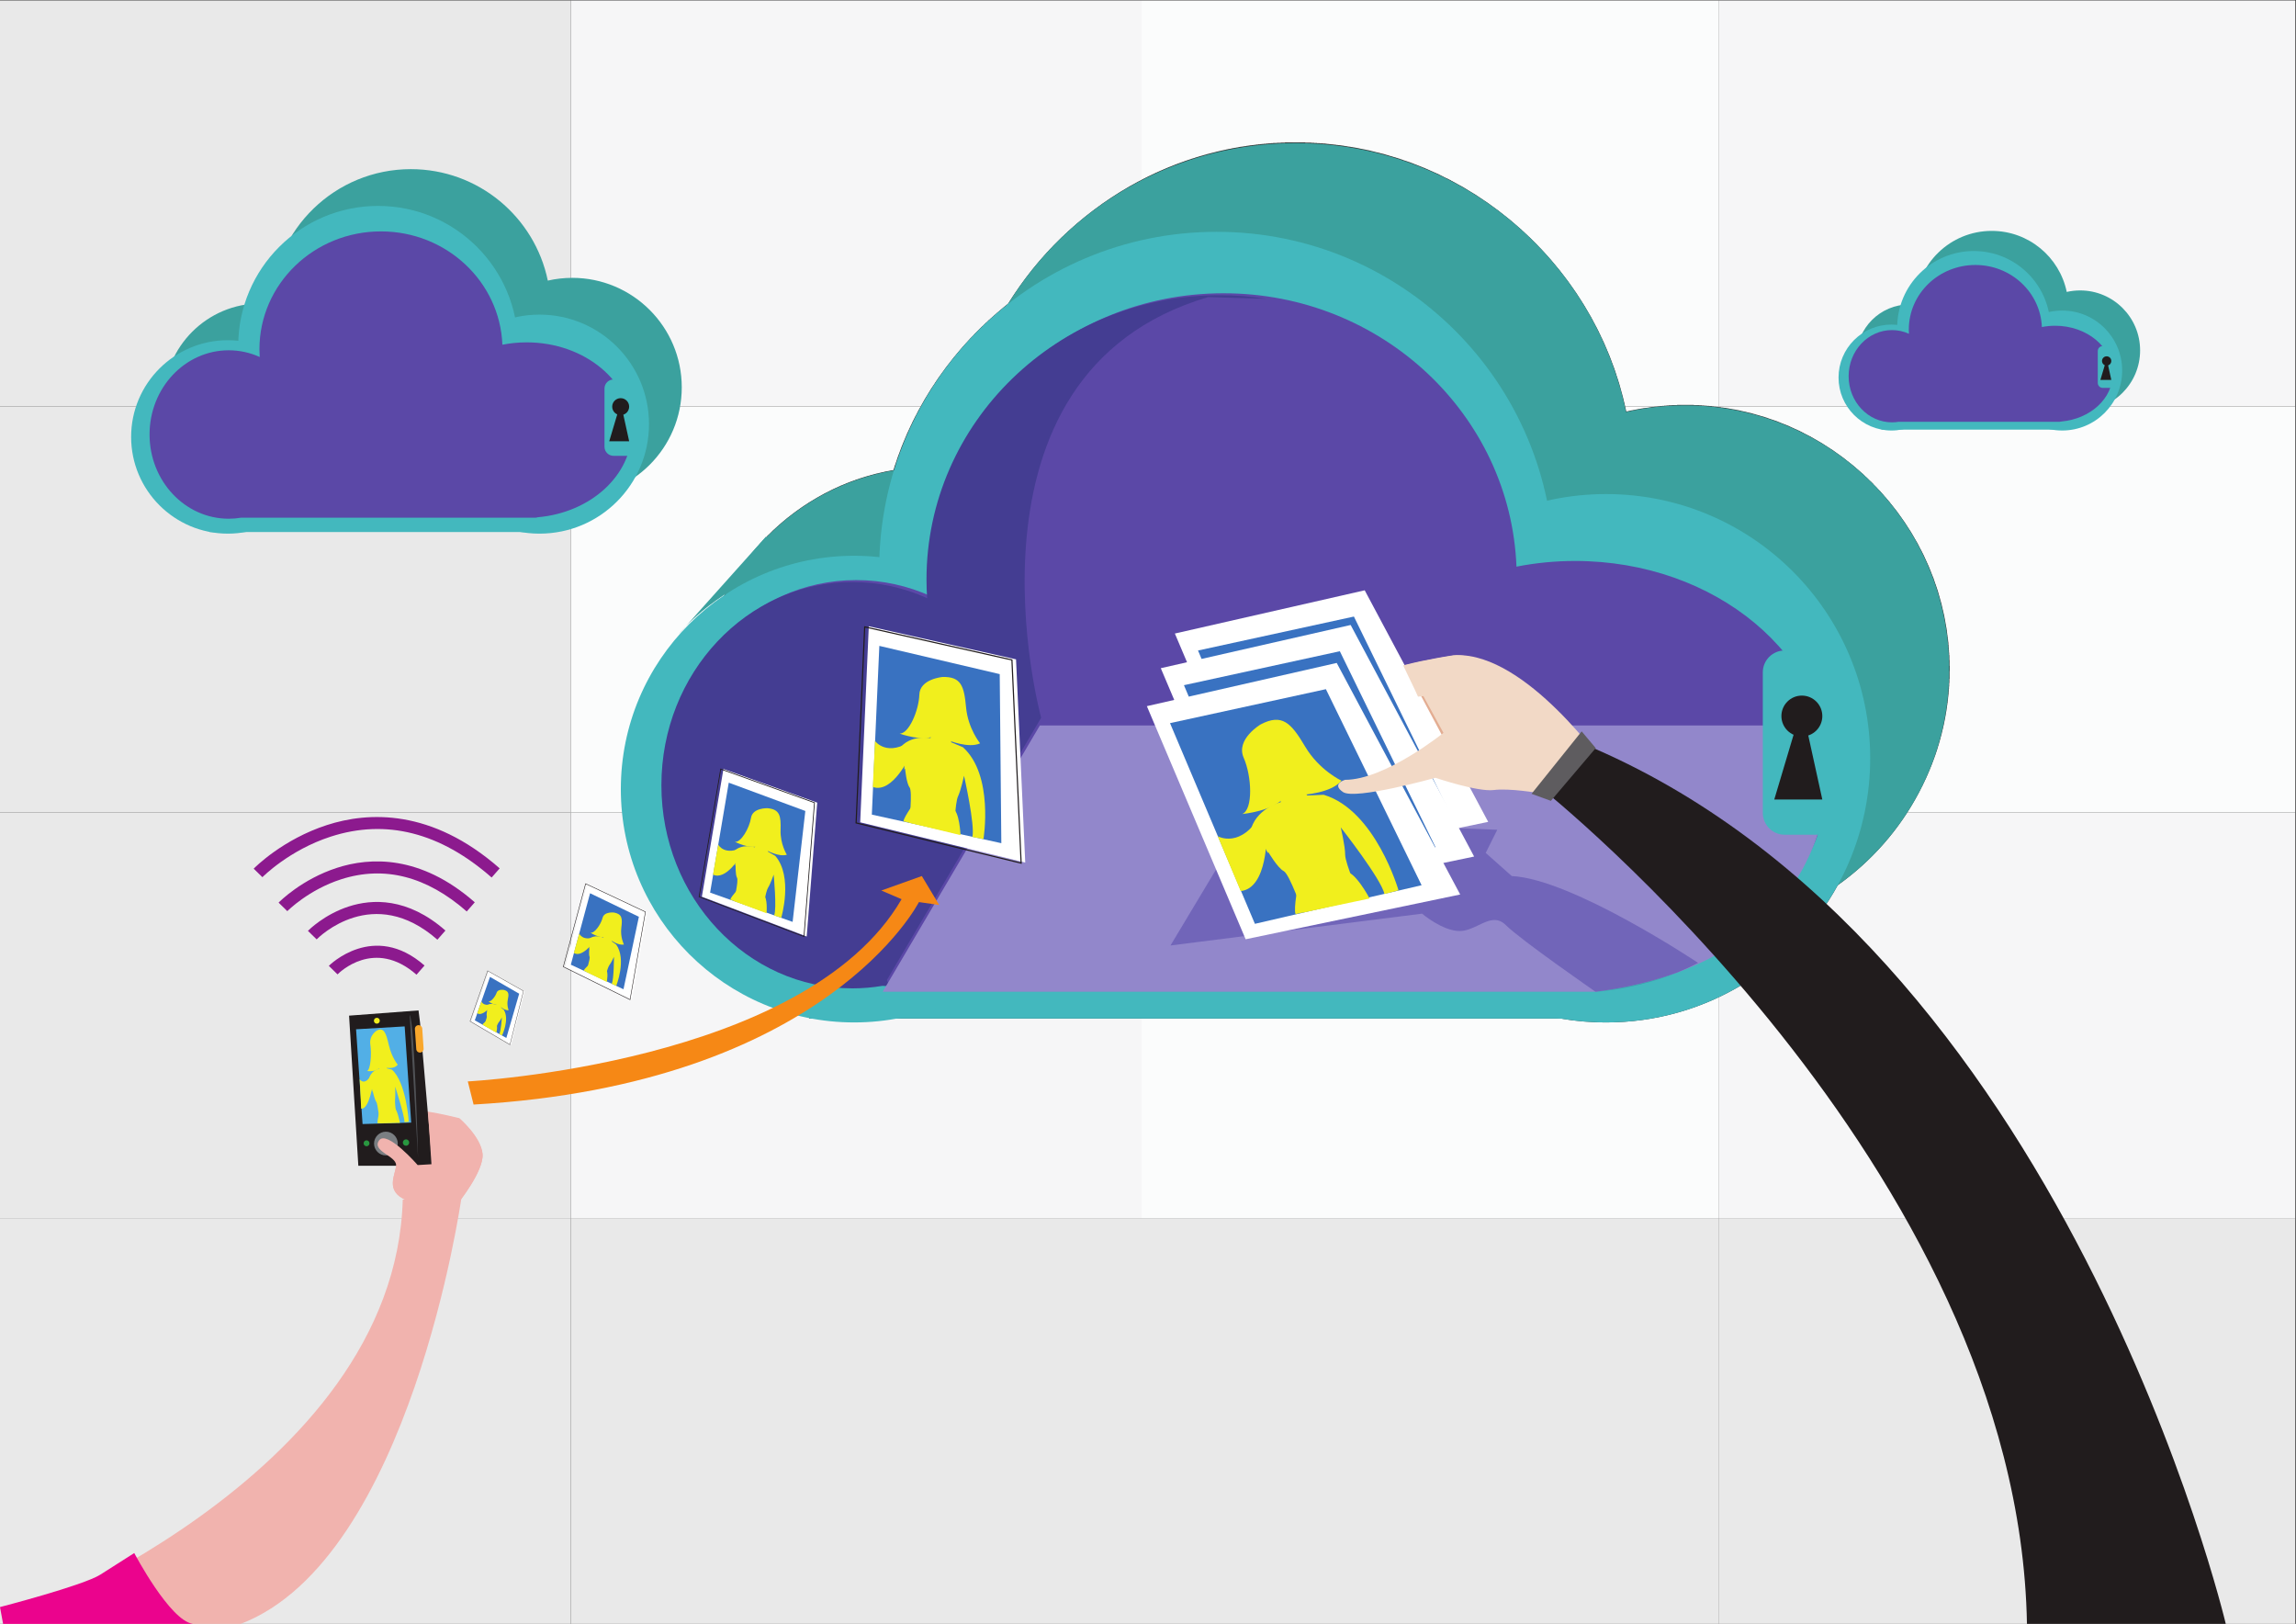
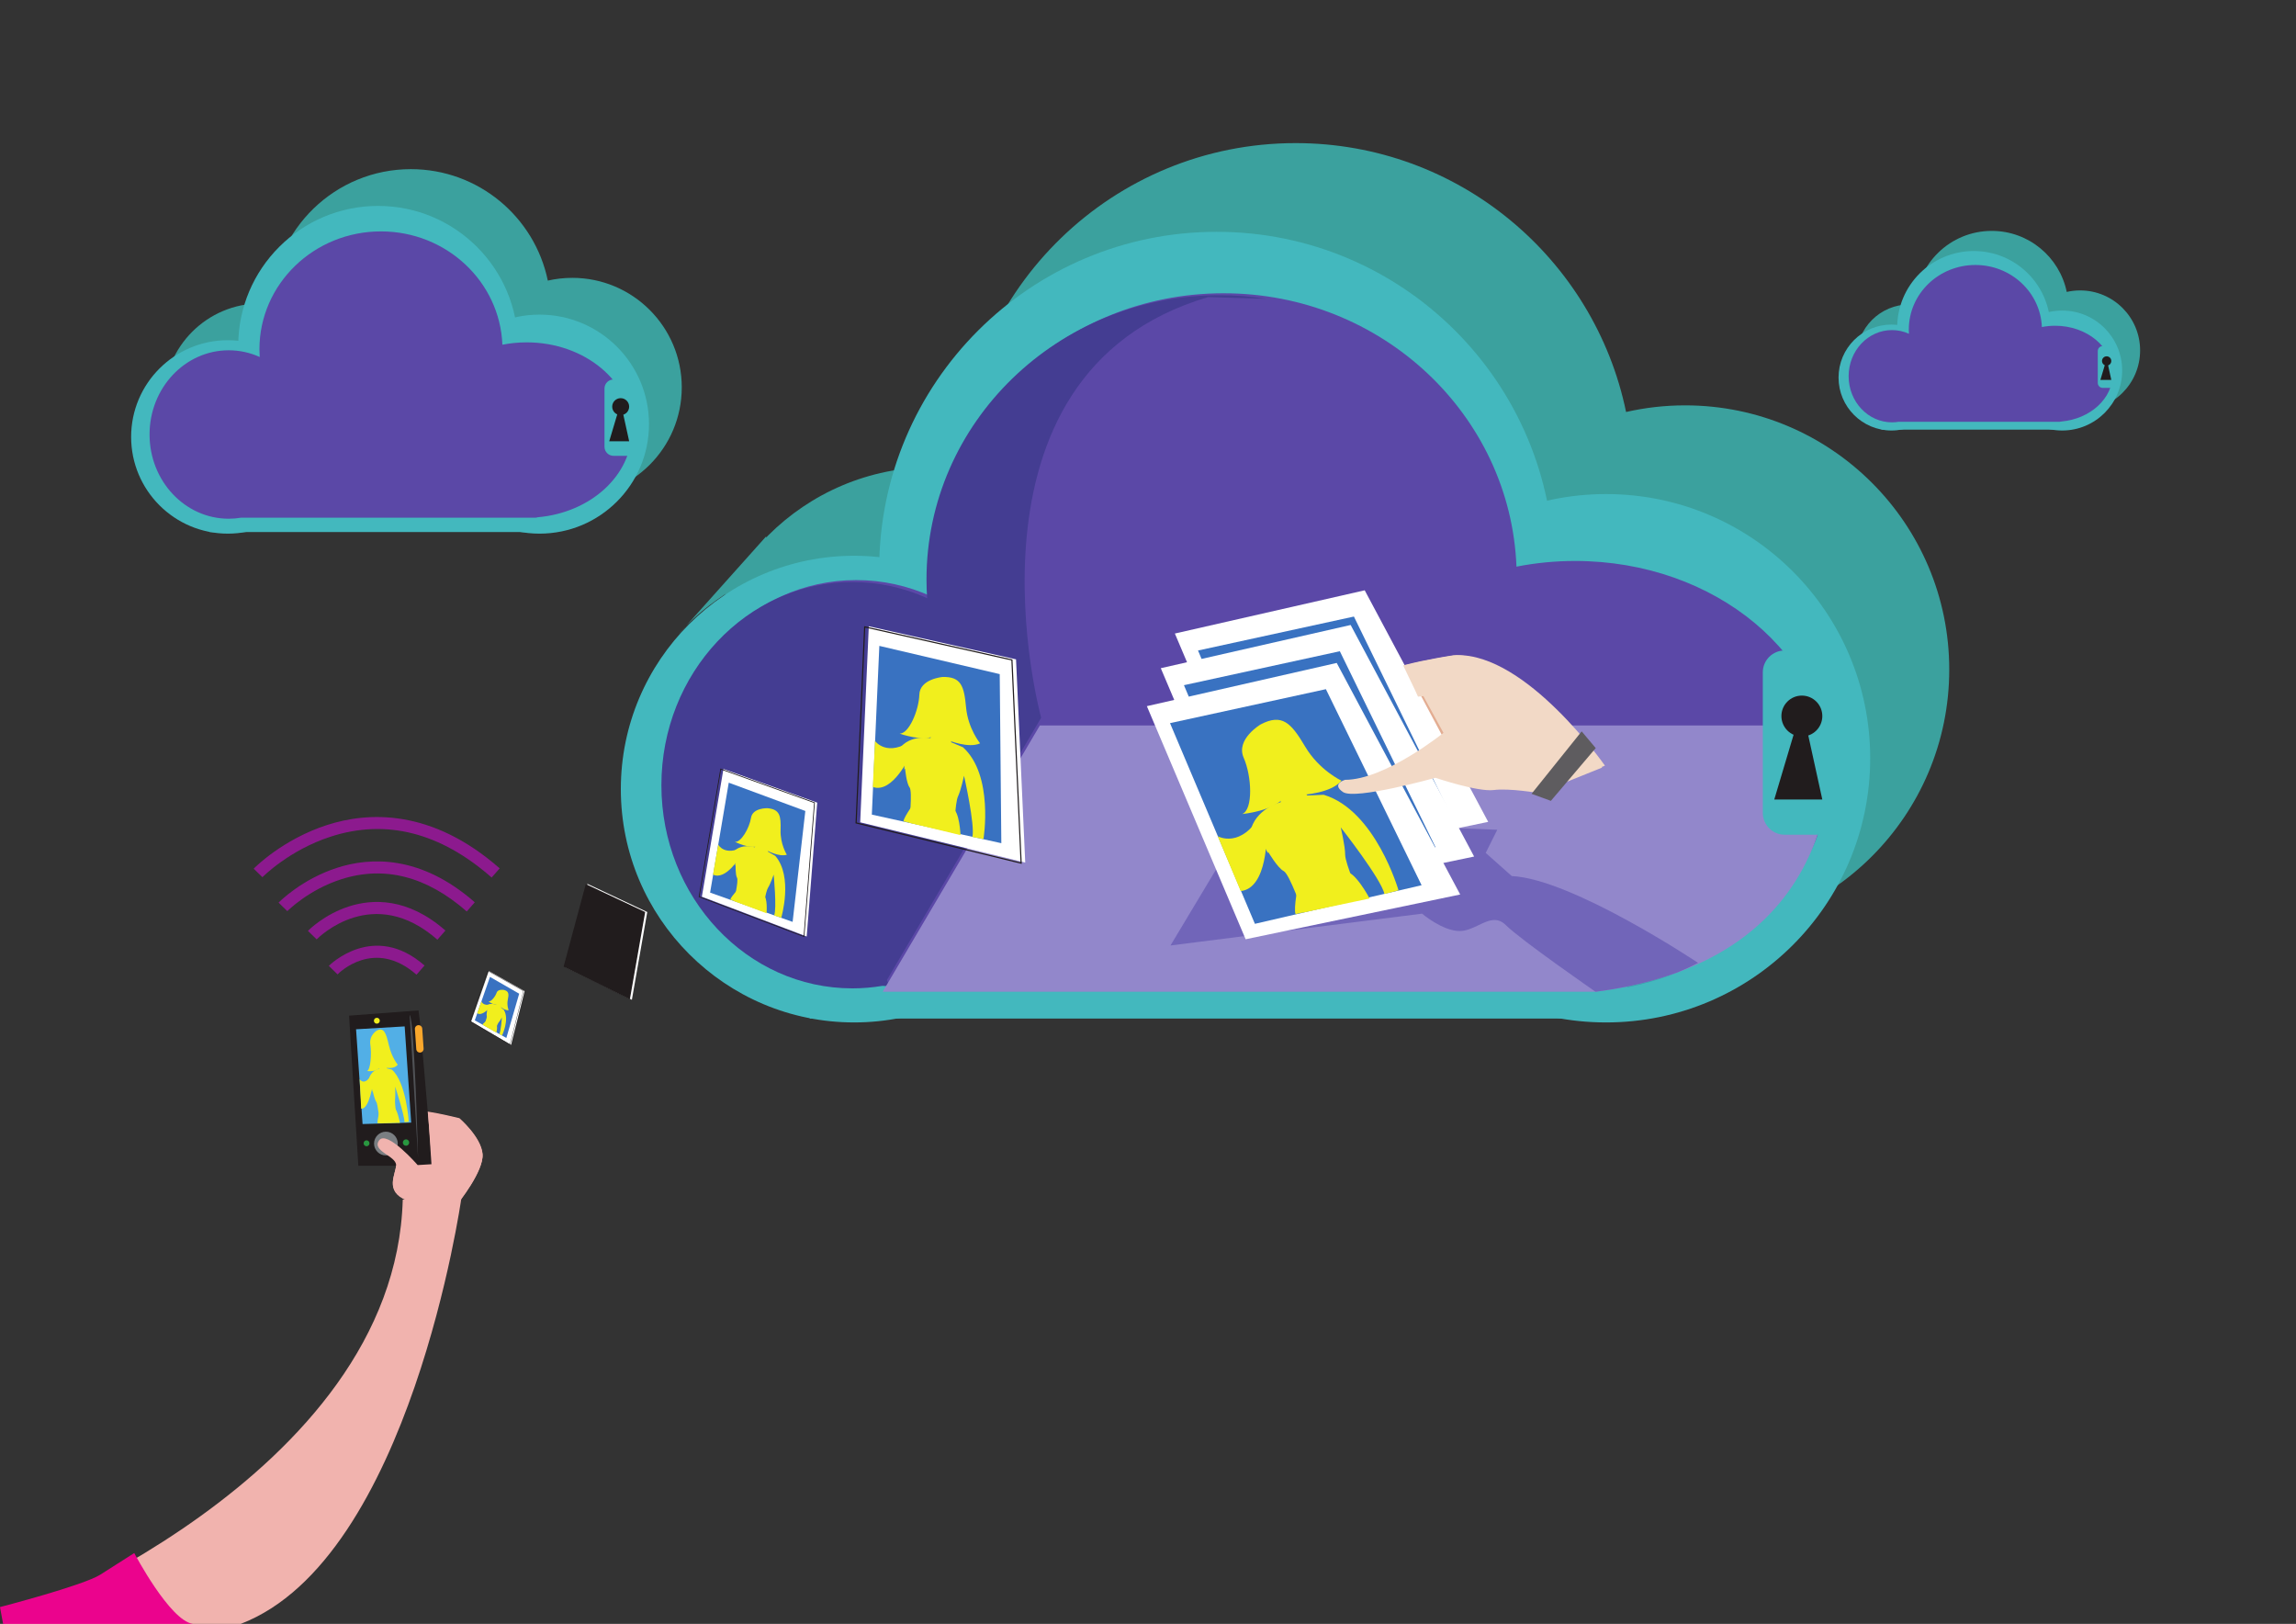
<svg xmlns="http://www.w3.org/2000/svg" xmlns:ns1="http://sodipodi.sourceforge.net/DTD/sodipodi-0.dtd" xmlns:ns2="http://www.inkscape.org/namespaces/inkscape" version="1.1" id="svg2" xml:space="preserve" width="1587.4" height="1122.52" viewBox="0 0 1587.4 1122.52" ns1:docname="shutterstock_214247761.eps">
  <rect x="0" y="0" width="1587.4" height="1122.52" fill="#333333" stroke="none" />
  <defs id="defs6">
    <clipPath clipPathUnits="userSpaceOnUse" id="clipPath20">
-       <path d="M 0,0 H 11905 V 8419 H 0 Z" id="path18" />
-     </clipPath>
+       </clipPath>
    <clipPath clipPathUnits="userSpaceOnUse" id="clipPath26">
      <path d="M 11905.5,0 C 9910.63,0 7915.77,0 5920.91,0 3947.28,0 1973.64,0 0,0 c 0,1402.67 0,2805.34 0,4208 0,1403.63 0,2807.27 0,4210.9 1973.64,0 3947.28,0 5920.91,0 1994.86,0 3989.72,0 5984.59,0 0,-1403.63 0,-2807.27 0,-4210.9 0,-1402.66 0,-2805.33 0,-4208 M 8095.44,3138.9 c 76.23,-13.15 154.57,-20 234.56,-20 518.1,0 969.06,287.64 1201.88,711.91 349.81,248.22 578.12,656.51 578.12,1118.09 0,756.63 -613.37,1370 -1370,1370 -105.26,0 -207.75,-11.91 -306.19,-34.38 C 8269.49,7080.5 7564.64,7678.9 6720,7678.9 c -630.6,0 -1183.25,-333.58 -1491.21,-833.87 -277.08,-217.99 -486.71,-517.91 -592.42,-863.19 -506.5,-85.82 -905.88,-486.38 -990,-993.45 -123.08,-175.58 -195.95,-393.36 -195.95,-629.22 0,-493.53 318.97,-907.8 749.58,-1022.24 V 3138.9 h 3895.44" id="path24" />
    </clipPath>
    <clipPath clipPathUnits="userSpaceOnUse" id="clipPath32">
      <path d="M 0,8419 H 11905 V 0 H 0 Z M 8312,3120 v -1 h 34 v 1 h 37 v 1 h 19 v 1 h 19 v 1 h 14 v 1 h 11 v 1 h 12 v 1 h 11 v 1 h 10 v 1 h 8 v 1 h 8 v 1 h 8 v 1 h 8 v 1 h 9 v 1 h 6 v 1 h 7 v 1 h 6 v 1 h 6 v 1 h 7 v 1 h 6 v 1 h 6 v 1 h 6 v 1 h 5 v 1 h 5 v 1 h 6 v 1 h 5 v 1 h 5 v 1 h 5 v 1 h 5 v 1 h 6 v 1 h 4 v 1 h 5 v 1 h 4 v 1 h 4 v 1 h 5 v 1 h 4 v 1 h 4 v 1 h 5 v 1 h 4 v 1 h 5 v 1 h 4 v 1 h 4 v 1 h 3 v 1 h 4 v 1 h 4 v 1 h 4 v 1 h 3 v 1 h 4 v 1 h 4 v 1 h 4 v 1 h 4 v 1 h 3 v 1 h 4 v 1 h 3 v 1 h 4 v 1 h 3 v 1 h 3 v 1 h 3 v 1 h 4 v 1 h 3 v 1 h 3 v 1 h 4 v 1 h 3 v 1 h 3 v 1 h 4 v 1 h 3 v 1 h 3 v 1 h 3 v 1 h 3 v 1 h 3 v 1 h 3 v 1 h 3 v 1 h 3 v 1 h 3 v 1 h 3 v 1 h 2 v 1 h 3 v 1 h 3 v 1 h 3 v 1 h 3 v 1 h 3 v 1 h 3 v 1 h 2 v 1 h 3 v 1 h 3 v 1 h 2 v 1 h 3 v 1 h 3 v 1 h 2 v 1 h 3 v 1 h 3 v 1 h 2 v 1 h 3 v 1 h 3 v 1 h 2 v 1 h 3 v 1 h 3 v 1 h 2 v 1 h 2 v 1 h 3 v 1 h 2 v 1 h 3 v 1 h 2 v 1 h 2 v 1 h 3 v 1 h 2 v 1 h 3 v 1 h 2 v 1 h 2 v 1 h 3 v 1 h 2 v 1 h 3 v 1 h 2 v 1 h 2 v 1 h 3 v 1 h 2 v 1 h 2 v 1 h 2 v 1 h 2 v 1 h 3 v 1 h 2 v 1 h 2 v 1 h 2 v 1 h 2 v 1 h 3 v 1 h 2 v 1 h 2 v 1 h 2 v 1 h 2 v 1 h 3 v 1 h 2 v 1 h 2 v 1 h 2 v 1 h 2 v 1 h 2 v 1 h 2 v 1 h 2 v 1 h 2 v 1 h 2 v 1 h 2 v 1 h 2 v 1 h 2 v 1 h 2 v 1 h 2 v 1 h 2 v 1 h 2 v 1 h 2 v 1 h 2 v 1 h 2 v 1 h 2 v 1 h 2 v 1 h 2 v 1 h 2 v 1 h 2 v 1 h 2 v 1 h 2 v 1 h 2 v 1 h 2 v 1 h 2 v 1 h 2 v 1 h 1 v 1 h 2 v 1 h 2 v 1 h 2 v 1 h 2 v 1 h 2 v 1 h 2 v 1 h 1 v 1 h 2 v 1 h 2 v 1 h 2 v 1 h 2 v 1 h 2 v 1 h 2 v 1 h 1 v 1 h 2 v 1 h 2 v 1 h 2 v 1 h 1 v 1 h 2 v 1 h 2 v 1 h 1 v 1 h 2 v 1 h 2 v 1 h 2 v 1 h 1 v 1 h 2 v 1 h 2 v 1 h 1 v 1 h 2 v 1 h 2 v 1 h 2 v 1 h 1 v 1 h 2 v 1 h 2 v 1 h 1 v 1 h 2 v 1 h 2 v 1 h 1 v 1 h 2 v 1 h 2 v 1 h 1 v 1 h 2 v 1 h 1 v 1 h 2 v 1 h 2 v 1 h 1 v 1 h 2 v 1 h 1 v 1 h 2 v 1 h 2 v 1 h 1 v 1 h 2 v 1 h 1 v 1 h 2 v 1 h 1 v 1 h 2 v 1 h 2 v 1 h 1 v 1 h 2 v 1 h 1 v 1 h 2 v 1 h 2 v 1 h 1 v 1 h 1 v 1 h 2 v 1 h 1 v 1 h 2 v 1 h 1 v 1 h 2 v 1 h 1 v 1 h 2 v 1 h 1 v 1 h 2 v 1 h 1 v 1 h 2 v 1 h 1 v 1 h 2 v 1 h 1 v 1 h 2 v 1 h 1 v 1 h 2 v 1 h 1 v 1 h 2 v 1 h 1 v 1 h 2 v 1 h 1 v 1 h 1 v 1 h 2 v 1 h 1 v 1 h 2 v 1 h 1 v 1 h 1 v 1 h 2 v 1 h 1 v 1 h 2 v 1 h 1 v 1 h 1 v 1 h 2 v 1 h 1 v 1 h 1 v 1 h 2 v 1 h 1 v 1 h 2 v 1 h 1 v 1 h 1 v 1 h 2 v 1 h 1 v 1 h 2 v 1 h 1 v 1 h 1 v 1 h 2 v 1 h 1 v 1 h 1 v 1 h 2 v 1 h 1 v 1 h 1 v 1 h 2 v 1 h 1 v 1 h 1 v 1 h 1 v 1 h 2 v 1 h 1 v 1 h 1 v 1 h 2 v 1 h 1 v 1 h 1 v 1 h 1 v 1 h 2 v 1 h 1 v 1 h 1 v 1 h 2 v 1 h 1 v 1 h 1 v 1 h 2 v 1 h 1 v 1 h 1 v 1 h 1 v 1 h 2 v 1 h 1 v 1 h 1 v 1 h 1 v 1 h 2 v 1 h 1 v 1 h 1 v 1 h 1 v 1 h 2 v 1 h 1 v 1 h 1 v 1 h 1 v 1 h 1 v 1 h 2 v 1 h 1 v 1 h 1 v 1 h 1 v 1 h 1 v 1 h 2 v 1 h 1 v 1 h 1 v 1 h 1 v 1 h 1 v 1 h 2 v 1 h 1 v 1 h 1 v 1 h 1 v 1 h 1 v 1 h 2 v 1 h 1 v 1 h 1 v 1 h 1 v 1 h 1 v 1 h 2 v 1 h 1 v 1 h 1 v 1 h 1 v 1 h 1 v 1 h 1 v 1 h 1 v 1 h 1 v 1 h 2 v 1 h 1 v 1 h 1 v 1 h 1 v 1 h 1 v 1 h 1 v 1 h 1 v 1 h 1 v 1 h 2 v 1 h 1 v 1 h 1 v 1 h 1 v 1 h 1 v 1 h 1 v 1 h 1 v 1 h 2 v 1 h 1 v 1 h 1 v 1 h 1 v 1 h 1 v 1 h 1 v 1 h 1 v 1 h 1 v 1 h 1 v 1 h 1 v 1 h 1 v 1 h 1 v 1 h 2 v 1 h 1 v 1 h 1 v 1 h 1 v 1 h 1 v 1 h 1 v 1 h 1 v 1 h 1 v 1 h 1 v 1 h 1 v 1 h 1 v 1 h 1 v 1 h 1 v 1 h 1 v 1 h 1 v 1 h 1 v 1 h 1 v 1 h 2 v 1 h 1 v 1 h 1 v 1 h 1 v 1 h 1 v 1 h 1 v 1 h 1 v 1 h 1 v 1 h 1 v 1 h 1 v 1 h 1 v 1 h 1 v 1 h 1 v 1 h 1 v 1 h 1 v 1 h 1 v 1 h 1 v 1 h 1 v 1 h 1 v 1 h 1 v 1 h 1 v 1 h 1 v 1 h 1 v 1 h 1 v 1 h 1 v 1 h 1 v 1 h 1 v 1 h 1 v 1 h 1 v 1 h 1 v 1 h 1 v 1 h 1 v 1 h 1 v 1 h 1 v 1 h 1 v 1 h 1 v 1 h 1 v 1 h 1 v 1 h 1 v 1 h 1 v 1 h 1 v 2 h 1 v 1 h 1 v 1 h 1 v 1 h 1 v 1 h 1 v 1 h 1 v 1 h 1 v 1 h 1 v 1 h 1 v 1 h 1 v 1 h 1 v 1 h 1 v 1 h 1 v 2 h 1 v 1 h 1 v 1 h 1 v 1 h 1 v 1 h 1 v 1 h 1 v 1 h 1 v 1 h 1 v 1 h 1 v 1 h 1 v 1 h 1 v 1 h 1 v 1 h 1 v 2 h 1 v 1 h 1 v 1 h 1 v 1 h 1 v 1 h 1 v 1 h 1 v 1 h 1 v 1 h 1 v 2 h 1 v 1 h 1 v 1 h 1 v 1 h 1 v 1 h 1 v 1 h 1 v 1 h 1 v 2 h 1 v 1 h 1 v 1 h 1 v 1 h 1 v 1 h 1 v 1 h 1 v 2 h 1 v 1 h 1 v 1 h 1 v 1 h 1 v 1 h 1 v 1 h 1 v 1 h 1 v 2 h 1 v 1 h 1 v 1 h 1 v 1 h 1 v 1 h 1 v 1 h 1 v 2 h 1 v 1 h 1 v 1 h 1 v 1 h 1 v 2 h 1 v 1 h 1 v 1 h 1 v 1 h 1 v 1 h 1 v 2 h 1 v 1 h 1 v 1 h 1 v 1 h 1 v 2 h 1 v 1 h 1 v 1 h 1 v 1 h 1 v 2 h 1 v 1 h 1 v 1 h 1 v 1 h 1 v 1 h 1 v 2 h 1 v 1 h 1 v 1 h 1 v 1 h 1 v 2 h 1 v 1 h 1 v 1 h 1 v 2 h 1 v 1 h 1 v 1 h 1 v 1 h 1 v 2 h 1 v 1 h 1 v 1 h 1 v 2 h 1 v 1 h 1 v 1 h 1 v 2 h 1 v 1 h 1 v 1 h 1 v 2 h 1 v 1 h 1 v 1 h 1 v 2 h 1 v 1 h 1 v 1 h 1 v 1 h 1 v 2 h 1 v 1 h 1 v 1 h 1 v 2 h 1 v 1 h 1 v 1 h 1 v 2 h 1 v 1 h 1 v 2 h 1 v 1 h 1 v 1 h 1 v 2 h 1 v 1 h 1 v 2 h 1 v 1 h 1 v 1 h 1 v 2 h 1 v 1 h 1 v 2 h 1 v 1 h 1 v 2 h 1 v 1 h 1 v 1 h 1 v 2 h 1 v 1 h 1 v 2 h 1 v 1 h 1 v 1 h 1 v 2 h 1 v 1 h 1 v 2 h 1 v 1 h 1 v 2 h 1 v 1 h 1 v 2 h 1 v 1 h 1 v 2 h 1 v 1 h 1 v 2 h 1 v 1 h 1 v 2 h 1 v 1 h 1 v 2 h 1 v 1 h 1 v 2 h 1 v 1 h 1 v 2 h 1 v 1 h 1 v 2 h 1 v 1 h 1 v 2 h 1 v 1 h 1 v 2 h 1 v 1 h 1 v 2 h 1 v 1 h 1 v 2 h 1 v 2 h 1 v 1 h 1 v 2 h 1 v 1 h 1 v 2 h 1 v 2 h 1 v 1 h 1 v 2 h 1 v 2 h 1 v 1 h 1 v 2 h 1 v 1 h 1 v 2 h 1 v 2 h 1 v 1 h 1 v 2 h 1 v 2 h 1 v 1 h 1 v 2 h 1 v 1 h 1 v 2 h 1 v 2 h 1 v 1 h 1 v 2 h 1 v 2 h 1 v 1 h 1 v 2 h 1 v 2 h 1 v 2 h 1 v 1 h 1 v 2 h 1 v 2 h 1 v 2 h 1 v 1 h 1 v 2 h 1 v 2 h 1 v 1 h 1 v 2 h 1 v 2 h 1 v 2 h 1 v 1 h 1 v 2 h 1 v 2 h 1 v 2 h 1 v 2 h 1 v 1 h 1 v 1 h 1 v 1 h 1 v 1 h 2 v 1 h 1 v 1 h 2 v 1 h 1 v 1 h 1 v 1 h 2 v 1 h 1 v 1 h 1 v 1 h 2 v 1 h 1 v 1 h 2 v 1 h 1 v 1 h 1 v 1 h 2 v 1 h 1 v 1 h 1 v 1 h 2 v 1 h 1 v 1 h 1 v 1 h 2 v 1 h 1 v 1 h 1 v 1 h 2 v 1 h 1 v 1 h 1 v 1 h 2 v 1 h 1 v 1 h 1 v 1 h 1 v 1 h 2 v 1 h 1 v 1 h 1 v 1 h 2 v 1 h 1 v 1 h 1 v 1 h 1 v 1 h 2 v 1 h 1 v 1 h 1 v 1 h 2 v 1 h 1 v 1 h 1 v 1 h 1 v 1 h 2 v 1 h 1 v 1 h 1 v 1 h 1 v 1 h 2 v 1 h 1 v 1 h 1 v 1 h 1 v 1 h 2 v 1 h 1 v 1 h 1 v 1 h 1 v 1 h 1 v 1 h 2 v 1 h 1 v 1 h 1 v 1 h 1 v 1 h 1 v 1 h 2 v 1 h 1 v 1 h 1 v 1 h 1 v 1 h 2 v 1 h 1 v 1 h 1 v 1 h 1 v 1 h 1 v 1 h 2 v 1 h 1 v 1 h 1 v 1 h 1 v 1 h 1 v 1 h 1 v 1 h 1 v 1 h 2 v 1 h 1 v 1 h 1 v 1 h 1 v 1 h 1 v 1 h 1 v 1 h 1 v 1 h 2 v 1 h 1 v 1 h 1 v 1 h 1 v 1 h 1 v 1 h 1 v 1 h 1 v 1 h 2 v 1 h 1 v 1 h 1 v 1 h 1 v 1 h 1 v 1 h 1 v 1 h 1 v 1 h 2 v 1 h 1 v 1 h 1 v 1 h 1 v 1 h 1 v 1 h 1 v 1 h 1 v 1 h 1 v 1 h 1 v 1 h 1 v 1 h 1 v 1 h 1 v 1 h 1 v 1 h 2 v 1 h 1 v 1 h 1 v 1 h 1 v 1 h 1 v 1 h 1 v 1 h 1 v 1 h 1 v 1 h 1 v 1 h 1 v 1 h 1 v 1 h 1 v 1 h 1 v 1 h 2 v 1 h 1 v 1 h 1 v 1 h 1 v 1 h 1 v 1 h 1 v 1 h 1 v 1 h 1 v 1 h 1 v 1 h 1 v 1 h 1 v 1 h 1 v 1 h 1 v 1 h 1 v 1 h 1 v 1 h 1 v 1 h 1 v 1 h 1 v 1 h 1 v 1 h 1 v 1 h 1 v 1 h 1 v 1 h 1 v 1 h 1 v 1 h 1 v 1 h 1 v 1 h 1 v 1 h 1 v 1 h 1 v 1 h 1 v 1 h 1 v 1 h 1 v 1 h 1 v 1 h 1 v 1 h 1 v 1 h 1 v 1 h 1 v 1 h 1 v 1 h 1 v 1 h 1 v 1 h 1 v 1 h 1 v 2 h 1 v 1 h 1 v 1 h 1 v 1 h 1 v 1 h 1 v 1 h 1 v 1 h 1 v 1 h 1 v 1 h 1 v 1 h 1 v 1 h 1 v 1 h 1 v 1 h 1 v 1 h 1 v 1 h 1 v 1 h 1 v 1 h 1 v 1 h 1 v 2 h 1 v 1 h 1 v 1 h 1 v 1 h 1 v 1 h 1 v 1 h 1 v 1 h 1 v 1 h 1 v 1 h 1 v 1 h 1 v 2 h 1 v 1 h 1 v 1 h 1 v 1 h 1 v 1 h 1 v 1 h 1 v 1 h 1 v 1 h 1 v 1 h 1 v 2 h 1 v 1 h 1 v 1 h 1 v 1 h 1 v 1 h 1 v 1 h 1 v 1 h 1 v 1 h 1 v 2 h 1 v 1 h 1 v 1 h 1 v 1 h 1 v 1 h 1 v 1 h 1 v 2 h 1 v 1 h 1 v 1 h 1 v 1 h 1 v 1 h 1 v 1 h 1 v 2 h 1 v 1 h 1 v 1 h 1 v 1 h 1 v 1 h 1 v 2 h 1 v 1 h 1 v 1 h 1 v 1 h 1 v 1 h 1 v 1 h 1 v 2 h 1 v 1 h 1 v 1 h 1 v 1 h 1 v 2 h 1 v 1 h 1 v 1 h 1 v 1 h 1 v 2 h 1 v 1 h 1 v 1 h 1 v 1 h 1 v 2 h 1 v 1 h 1 v 1 h 1 v 1 h 1 v 1 h 1 v 2 h 1 v 1 h 1 v 1 h 1 v 1 h 1 v 2 h 1 v 1 h 1 v 1 h 1 v 1 h 1 v 2 h 1 v 1 h 1 v 1 h 1 v 2 h 1 v 1 h 1 v 1 h 1 v 2 h 1 v 1 h 1 v 1 h 1 v 2 h 1 v 1 h 1 v 1 h 1 v 2 h 1 v 1 h 1 v 1 h 1 v 2 h 1 v 1 h 1 v 1 h 1 v 1 h 1 v 2 h 1 v 1 h 1 v 1 h 1 v 2 h 1 v 1 h 1 v 1 h 1 v 2 h 1 v 1 h 1 v 2 h 1 v 1 h 1 v 1 h 1 v 2 h 1 v 1 h 1 v 2 h 1 v 1 h 1 v 1 h 1 v 2 h 1 v 1 h 1 v 2 h 1 v 1 h 1 v 1 h 1 v 2 h 1 v 1 h 1 v 2 h 1 v 1 h 1 v 1 h 1 v 2 h 1 v 1 h 1 v 2 h 1 v 1 h 1 v 2 h 1 v 1 h 1 v 2 h 1 v 1 h 1 v 2 h 1 v 1 h 1 v 2 h 1 v 1 h 1 v 2 h 1 v 1 h 1 v 2 h 1 v 1 h 1 v 2 h 1 v 1 h 1 v 2 h 1 v 1 h 1 v 2 h 1 v 1 h 1 v 2 h 1 v 1 h 1 v 2 h 1 v 1 h 1 v 2 h 1 v 1 h 1 v 2 h 1 v 1 h 1 v 2 h 1 v 2 h 1 v 1 h 1 v 2 h 1 v 1 h 1 v 2 h 1 v 2 h 1 v 1 h 1 v 2 h 1 v 1 h 1 v 2 h 1 v 2 h 1 v 1 h 1 v 2 h 1 v 1 h 1 v 2 h 1 v 2 h 1 v 1 h 1 v 2 h 1 v 2 h 1 v 1 h 1 v 2 h 1 v 2 h 1 v 2 h 1 v 1 h 1 v 2 h 1 v 2 h 1 v 1 h 1 v 2 h 1 v 2 h 1 v 1 h 1 v 2 h 1 v 2 h 1 v 2 h 1 v 1 h 1 v 2 h 1 v 2 h 1 v 1 h 1 v 2 h 1 v 2 h 1 v 2 h 1 v 2 h 1 v 2 h 1 v 1 h 1 v 2 h 1 v 2 h 1 v 2 h 1 v 2 h 1 v 2 h 1 v 1 h 1 v 2 h 1 v 2 h 1 v 2 h 1 v 2 h 1 v 1 h 1 v 2 h 1 v 2 h 1 v 2 h 1 v 2 h 1 v 2 h 1 v 2 h 1 v 2 h 1 v 2 h 1 v 2 h 1 v 2 h 1 v 2 h 1 v 2 h 1 v 2 h 1 v 2 h 1 v 2 h 1 v 2 h 1 v 2 h 1 v 2 h 1 v 1 h 1 v 2 h 1 v 2 h 1 v 3 h 1 v 2 h 1 v 2 h 1 v 2 h 1 v 2 h 1 v 2 h 1 v 2 h 1 v 2 h 1 v 3 h 1 v 2 h 1 v 2 h 1 v 2 h 1 v 2 h 1 v 2 h 1 v 2 h 1 v 2 h 1 v 2 h 1 v 3 h 1 v 2 h 1 v 2 h 1 v 3 h 1 v 2 h 1 v 2 h 1 v 2 h 1 v 3 h 1 v 2 h 1 v 2 h 1 v 3 h 1 v 2 h 1 v 2 h 1 v 3 h 1 v 2 h 1 v 2 h 1 v 3 h 1 v 2 h 1 v 3 h 1 v 2 h 1 v 3 h 1 v 2 h 1 v 3 h 1 v 2 h 1 v 2 h 1 v 3 h 1 v 2 h 1 v 3 h 1 v 2 h 1 v 3 h 1 v 2 h 1 v 3 h 1 v 3 h 1 v 3 h 1 v 2 h 1 v 3 h 1 v 3 h 1 v 2 h 1 v 3 h 1 v 3 h 1 v 3 h 1 v 2 h 1 v 3 h 1 v 3 h 1 v 3 h 1 v 2 h 1 v 3 h 1 v 3 h 1 v 3 h 1 v 3 h 1 v 3 h 1 v 3 h 1 v 3 h 1 v 3 h 1 v 3 h 1 v 3 h 1 v 3 h 1 v 3 h 1 v 4 h 1 v 3 h 1 v 3 h 1 v 4 h 1 v 3 h 1 v 3 h 1 v 4 h 1 v 3 h 1 v 3 h 1 v 4 h 1 v 3 h 1 v 3 h 1 v 4 h 1 v 4 h 1 v 3 h 1 v 4 h 1 v 4 h 1 v 4 h 1 v 3 h 1 v 4 h 1 v 4 h 1 v 4 h 1 v 3 h 1 v 5 h 1 v 4 h 1 v 4 h 1 v 4 h 1 v 5 h 1 v 4 h 1 v 4 h 1 v 5 h 1 v 4 h 1 v 4 h 1 v 5 h 1 v 5 h 1 v 5 h 1 v 5 h 1 v 5 h 1 v 5 h 1 v 5 h 1 v 5 h 1 v 6 h 1 v 6 h 1 v 6 h 1 v 6 h 1 v 5 h 1 v 6 h 1 v 7 h 1 v 7 h 1 v 7 h 1 v 7 h 1 v 7 h 1 v 7 h 1 v 9 h 1 v 9 h 1 v 9 h 1 v 9 h 1 v 9 h 1 v 13 h 1 v 13 h 1 v 13 h 1 v 18 h 1 v 22 h 1 v 40 h 1 v 27 h -1 v 30 h -1 v 26 h -1 v 13 h -1 v 13 h -1 v 13 h -1 v 13 h -1 v 14 h -1 v 8 h -1 v 8 h -1 v 8 h -1 v 7 h -1 v 8 h -1 v 8 h -1 v 8 h -1 v 8 h -1 v 7 h -1 v 6 h -1 v 5 h -1 v 6 h -1 v 6 h -1 v 5 h -1 v 6 h -1 v 5 h -1 v 6 h -1 v 6 h -1 v 5 h -1 v 6 h -1 v 5 h -1 v 5 h -1 v 4 h -1 v 4 h -1 v 5 h -1 v 4 h -1 v 4 h -1 v 5 h -1 v 4 h -1 v 4 h -1 v 5 h -1 v 4 h -1 v 4 h -1 v 5 h -1 v 4 h -1 v 4 h -1 v 4 h -1 v 3 h -1 v 4 h -1 v 3 h -1 v 4 h -1 v 3 h -1 v 4 h -1 v 4 h -1 v 3 h -1 v 4 h -1 v 3 h -1 v 4 h -1 v 3 h -1 v 4 h -1 v 3 h -1 v 4 h -1 v 3 h -1 v 4 h -1 v 3 h -1 v 3 h -1 v 3 h -1 v 3 h -1 v 3 h -1 v 3 h -1 v 3 h -1 v 3 h -1 v 3 h -1 v 3 h -1 v 3 h -1 v 3 h -1 v 2 h -1 v 3 h -1 v 3 h -1 v 3 h -1 v 3 h -1 v 3 h -1 v 3 h -1 v 3 h -1 v 3 h -1 v 3 h -1 v 3 h -1 v 2 h -1 v 3 h -1 v 2 h -1 v 3 h -1 v 2 h -1 v 3 h -1 v 2 h -1 v 3 h -1 v 2 h -1 v 3 h -1 v 3 h -1 v 2 h -1 v 3 h -1 v 2 h -1 v 3 h -1 v 2 h -1 v 3 h -1 v 2 h -1 v 3 h -1 v 2 h -1 v 3 h -1 v 2 h -1 v 3 h -1 v 2 h -1 v 3 h -1 v 2 h -1 v 2 h -1 v 2 h -1 v 2 h -1 v 3 h -1 v 2 h -1 v 2 h -1 v 2 h -1 v 3 h -1 v 2 h -1 v 2 h -1 v 2 h -1 v 2 h -1 v 3 h -1 v 2 h -1 v 2 h -1 v 2 h -1 v 2 h -1 v 3 h -1 v 2 h -1 v 2 h -1 v 2 h -1 v 3 h -1 v 2 h -1 v 2 h -1 v 2 h -1 v 2 h -1 v 2 h -1 v 2 h -1 v 2 h -1 v 2 h -1 v 2 h -1 v 2 h -1 v 2 h -1 v 2 h -1 v 2 h -1 v 2 h -1 v 2 h -1 v 2 h -1 v 2 h -1 v 1 h -1 v 2 h -1 v 2 h -1 v 2 h -1 v 2 h -1 v 2 h -1 v 2 h -1 v 2 h -1 v 2 h -1 v 2 h -1 v 2 h -1 v 2 h -1 v 2 h -1 v 2 h -1 v 2 h -1 v 2 h -1 v 2 h -1 v 1 h -1 v 2 h -1 v 2 h -1 v 2 h -1 v 1 h -1 v 2 h -1 v 2 h -1 v 1 h -1 v 2 h -1 v 2 h -1 v 2 h -1 v 1 h -1 v 2 h -1 v 2 h -1 v 2 h -1 v 1 h -1 v 2 h -1 v 2 h -1 v 2 h -1 v 1 h -1 v 2 h -1 v 2 h -1 v 2 h -1 v 1 h -1 v 2 h -1 v 2 h -1 v 2 h -1 v 1 h -1 v 2 h -1 v 2 h -1 v 1 h -1 v 2 h -1 v 2 h -1 v 1 h -1 v 2 h -1 v 2 h -1 v 1 h -1 v 2 h -1 v 1 h -1 v 2 h -1 v 1 h -1 v 2 h -1 v 1 h -1 v 2 h -1 v 2 h -1 v 1 h -1 v 2 h -1 v 1 h -1 v 2 h -1 v 1 h -1 v 2 h -1 v 1 h -1 v 2 h -1 v 2 h -1 v 1 h -1 v 2 h -1 v 1 h -1 v 2 h -1 v 1 h -1 v 2 h -1 v 2 h -1 v 1 h -1 v 2 h -1 v 1 h -1 v 2 h -1 v 1 h -1 v 2 h -1 v 1 h -1 v 2 h -1 v 1 h -1 v 2 h -1 v 1 h -1 v 1 h -1 v 2 h -1 v 1 h -1 v 2 h -1 v 1 h -1 v 1 h -1 v 2 h -1 v 1 h -1 v 2 h -1 v 1 h -1 v 2 h -1 v 1 h -1 v 1 h -1 v 2 h -1 v 1 h -1 v 2 h -1 v 1 h -1 v 1 h -1 v 2 h -1 v 1 h -1 v 2 h -1 v 1 h -1 v 1 h -1 v 2 h -1 v 1 h -1 v 2 h -1 v 1 h -1 v 1 h -1 v 2 h -1 v 1 h -1 v 2 h -1 v 1 h -1 v 1 h -1 v 2 h -1 v 1 h -1 v 1 h -1 v 2 h -1 v 1 h -1 v 1 h -1 v 2 h -1 v 1 h -1 v 1 h -1 v 1 h -1 v 2 h -1 v 1 h -1 v 1 h -1 v 1 h -1 v 2 h -1 v 1 h -1 v 1 h -1 v 2 h -1 v 1 h -1 v 1 h -1 v 1 h -1 v 2 h -1 v 1 h -1 v 1 h -1 v 1 h -1 v 2 h -1 v 1 h -1 v 1 h -1 v 2 h -1 v 1 h -1 v 1 h -1 v 1 h -1 v 2 h -1 v 1 h -1 v 1 h -1 v 1 h -1 v 2 h -1 v 1 h -1 v 1 h -1 v 2 h -1 v 1 h -1 v 1 h -1 v 1 h -1 v 1 h -1 v 1 h -1 v 2 h -1 v 1 h -1 v 1 h -1 v 1 h -1 v 1 h -1 v 1 h -1 v 2 h -1 v 1 h -1 v 1 h -1 v 1 h -1 v 1 h -1 v 1 h -1 v 2 h -1 v 1 h -1 v 1 h -1 v 1 h -1 v 1 h -1 v 1 h -1 v 1 h -1 v 2 h -1 v 1 h -1 v 1 h -1 v 1 h -1 v 1 h -1 v 1 h -1 v 2 h -1 v 1 h -1 v 1 h -1 v 1 h -1 v 1 h -1 v 1 h -1 v 1 h -1 v 2 h -1 v 1 h -1 v 1 h -1 v 1 h -1 v 1 h -1 v 1 h -1 v 2 h -1 v 1 h -1 v 1 h -1 v 1 h -1 v 1 h -1 v 1 h -1 v 1 h -1 v 1 h -1 v 1 h -1 v 1 h -1 v 1 h -1 v 1 h -1 v 1 h -1 v 1 h -1 v 1 h -1 v 1 h -1 v 1 h -1 v 1 h -1 v 1 h -1 v 2 h -1 v 1 h -1 v 1 h -1 v 1 h -1 v 1 h -1 v 1 h -1 v 1 h -1 v 1 h -1 v 1 h -1 v 1 h -1 v 1 h -1 v 1 h -1 v 1 h -1 v 1 h -1 v 1 h -1 v 1 h -1 v 1 h -1 v 1 h -1 v 1 h -1 v 1 h -1 v 2 h -1 v 1 h -1 v 1 h -1 v 1 h -1 v 1 h -1 v 1 h -1 v 1 h -1 v 1 h -1 v 1 h -1 v 1 h -1 v 1 h -1 v 1 h -1 v 1 h -1 v 1 h -1 v 1 h -1 v 1 h -2 v 1 h -1 v 1 h -1 v 1 h -1 v 1 h -1 v 1 h -1 v 1 h -1 v 1 h -1 v 1 h -1 v 1 h -1 v 1 h -1 v 1 h -1 v 1 h -1 v 1 h -1 v 1 h -1 v 1 h -1 v 1 h -1 v 1 h -1 v 1 h -1 v 1 h -1 v 1 h -2 v 1 h -1 v 1 h -1 v 1 h -1 v 1 h -1 v 1 h -1 v 1 h -1 v 1 h -1 v 1 h -1 v 1 h -1 v 1 h -1 v 1 h -1 v 1 h -1 v 1 h -1 v 1 h -1 v 1 h -1 v 1 h -1 v 1 h -1 v 1 h -1 v 1 h -2 v 1 h -1 v 1 h -1 v 1 h -1 v 1 h -1 v 1 h -1 v 1 h -2 v 1 h -1 v 1 h -1 v 1 h -1 v 1 h -1 v 1 h -1 v 1 h -1 v 1 h -2 v 1 h -1 v 1 h -1 v 1 h -1 v 1 h -1 v 1 h -1 v 1 h -2 v 1 h -1 v 1 h -1 v 1 h -1 v 1 h -1 v 1 h -1 v 1 h -2 v 1 h -1 v 1 h -1 v 1 h -1 v 1 h -1 v 1 h -1 v 1 h -1 v 1 h -2 v 1 h -1 v 1 h -1 v 1 h -1 v 1 h -1 v 1 h -1 v 1 h -2 v 1 h -1 v 1 h -1 v 1 h -1 v 1 h -1 v 1 h -2 v 1 h -1 v 1 h -1 v 1 h -1 v 1 h -2 v 1 h -1 v 1 h -1 v 1 h -1 v 1 h -2 v 1 h -1 v 1 h -1 v 1 h -2 v 1 h -1 v 1 h -1 v 1 h -1 v 1 h -2 v 1 h -1 v 1 h -1 v 1 h -1 v 1 h -2 v 1 h -1 v 1 h -1 v 1 h -2 v 1 h -1 v 1 h -1 v 1 h -1 v 1 h -2 v 1 h -1 v 1 h -1 v 1 h -1 v 1 h -2 v 1 h -1 v 1 h -1 v 1 h -2 v 1 h -1 v 1 h -1 v 1 h -1 v 1 h -2 v 1 h -1 v 1 h -1 v 1 h -2 v 1 h -1 v 1 h -1 v 1 h -2 v 1 h -1 v 1 h -2 v 1 h -1 v 1 h -1 v 1 h -2 v 1 h -1 v 1 h -2 v 1 h -1 v 1 h -1 v 1 h -2 v 1 h -1 v 1 h -2 v 1 h -1 v 1 h -1 v 1 h -2 v 1 h -1 v 1 h -2 v 1 h -1 v 1 h -2 v 1 h -1 v 1 h -1 v 1 h -2 v 1 h -1 v 1 h -2 v 1 h -1 v 1 h -1 v 1 h -2 v 1 h -1 v 1 h -2 v 1 h -1 v 1 h -1 v 1 h -2 v 1 h -1 v 1 h -2 v 1 h -1 v 1 h -2 v 1 h -1 v 1 h -2 v 1 h -1 v 1 h -2 v 1 h -2 v 1 h -1 v 1 h -2 v 1 h -1 v 1 h -2 v 1 h -1 v 1 h -2 v 1 h -1 v 1 h -2 v 1 h -2 v 1 h -1 v 1 h -2 v 1 h -1 v 1 h -2 v 1 h -1 v 1 h -2 v 1 h -2 v 1 h -1 v 1 h -2 v 1 h -1 v 1 h -2 v 1 h -1 v 1 h -2 v 1 h -1 v 1 h -2 v 1 h -2 v 1 h -1 v 1 h -2 v 1 h -1 v 1 h -2 v 1 h -2 v 1 h -1 v 1 h -2 v 1 h -2 v 1 h -2 v 1 h -1 v 1 h -2 v 1 h -2 v 1 h -2 v 1 h -1 v 1 h -2 v 1 h -2 v 1 h -1 v 1 h -2 v 1 h -2 v 1 h -2 v 1 h -1 v 1 h -2 v 1 h -2 v 1 h -2 v 1 h -1 v 1 h -2 v 1 h -2 v 1 h -2 v 1 h -1 v 1 h -2 v 1 h -2 v 1 h -2 v 1 h -1 v 1 h -2 v 1 h -2 v 1 h -2 v 1 h -1 v 1 h -2 v 1 h -2 v 1 h -2 v 1 h -2 v 1 h -2 v 1 h -2 v 1 h -2 v 1 h -2 v 1 h -2 v 1 h -2 v 1 h -2 v 1 h -2 v 1 h -2 v 1 h -2 v 1 h -2 v 1 h -2 v 1 h -2 v 1 h -2 v 1 h -1 v 1 h -2 v 1 h -2 v 1 h -2 v 1 h -2 v 1 h -2 v 1 h -2 v 1 h -2 v 1 h -2 v 1 h -2 v 1 h -2 v 1 h -2 v 1 h -2 v 1 h -2 v 1 h -3 v 1 h -2 v 1 h -2 v 1 h -2 v 1 h -2 v 1 h -3 v 1 h -2 v 1 h -2 v 1 h -2 v 1 h -3 v 1 h -2 v 1 h -2 v 1 h -2 v 1 h -2 v 1 h -3 v 1 h -2 v 1 h -2 v 1 h -2 v 1 h -2 v 1 h -3 v 1 h -2 v 1 h -2 v 1 h -2 v 1 h -2 v 1 h -3 v 1 h -2 v 1 h -3 v 1 h -2 v 1 h -3 v 1 h -2 v 1 h -3 v 1 h -2 v 1 h -3 v 1 h -2 v 1 h -3 v 1 h -3 v 1 h -2 v 1 h -3 v 1 h -2 v 1 h -3 v 1 h -2 v 1 h -3 v 1 h -2 v 1 h -3 v 1 h -2 v 1 h -3 v 1 h -2 v 1 h -3 v 1 h -2 v 1 h -3 v 1 h -3 v 1 h -3 v 1 h -3 v 1 h -3 v 1 h -3 v 1 h -3 v 1 h -3 v 1 h -3 v 1 h -3 v 1 h -3 v 1 h -3 v 1 h -3 v 1 h -3 v 1 h -2 v 1 h -3 v 1 h -3 v 1 h -3 v 1 h -3 v 1 h -3 v 1 h -3 v 1 h -3 v 1 h -4 v 1 h -3 v 1 h -4 v 1 h -3 v 1 h -4 v 1 h -3 v 1 h -4 v 1 h -3 v 1 h -4 v 1 h -3 v 1 h -4 v 1 h -3 v 1 h -4 v 1 h -3 v 1 h -4 v 1 h -3 v 1 h -4 v 1 h -3 v 1 h -4 v 1 h -4 v 1 h -5 v 1 h -4 v 1 h -4 v 1 h -5 v 1 h -4 v 1 h -4 v 1 h -5 v 1 h -4 v 1 h -4 v 1 h -5 v 1 h -4 v 1 h -4 v 1 h -5 v 1 h -4 v 1 h -6 v 1 h -5 v 1 h -6 v 1 h -5 v 1 h -6 v 1 h -6 v 1 h -5 v 1 h -6 v 1 h -5 v 1 h -6 v 1 h -6 v 1 h -5 v 1 h -8 v 1 h -8 v 1 h -8 v 1 h -7 v 1 h -8 v 1 h -8 v 1 h -8 v 1 h -8 v 1 h -9 v 1 h -13 v 1 h -13 v 1 h -13 v 1 h -13 v 1 h -13 v 1 h -28 v 1 h -87 v -1 h -27 v -1 h -16 v -1 h -12 v -1 h -12 v -1 h -11 v -1 h -12 v -1 h -12 v -1 h -11 v -1 h -7 v -1 h -7 v -1 h -7 v -1 h -7 v -1 h -7 v -1 h -7 v -1 h -8 v -1 h -7 v -1 h -7 v -1 h -7 v -1 h -6 v -1 h -5 v -1 h -6 v -1 h -5 v -1 h -5 v -1 h -5 v -1 h -6 v -1 h -5 v -1 h -5 v -1 h -6 v -1 h -5 v -1 h -4 v -1 h -5 v -1 h -4 v -1 h -5 v -1 h -3 v 4 h -1 v 5 h -1 v 5 h -1 v 4 h -1 v 5 h -1 v 4 h -1 v 4 h -1 v 4 h -1 v 5 h -1 v 4 h -1 v 4 h -1 v 4 h -1 v 4 h -1 v 5 h -1 v 4 h -1 v 4 h -1 v 4 h -1 v 4 h -1 v 4 h -1 v 3 h -1 v 4 h -1 v 4 h -1 v 3 h -1 v 4 h -1 v 3 h -1 v 4 h -1 v 4 h -1 v 3 h -1 v 4 h -1 v 4 h -1 v 3 h -1 v 4 h -1 v 3 h -1 v 4 h -1 v 4 h -1 v 3 h -1 v 4 h -1 v 3 h -1 v 3 h -1 v 3 h -1 v 4 h -1 v 3 h -1 v 3 h -1 v 3 h -1 v 3 h -1 v 3 h -1 v 3 h -1 v 3 h -1 v 3 h -1 v 3 h -1 v 3 h -1 v 4 h -1 v 3 h -1 v 3 h -1 v 3 h -1 v 3 h -1 v 3 h -1 v 3 h -1 v 3 h -1 v 3 h -1 v 3 h -1 v 3 h -1 v 3 h -1 v 2 h -1 v 3 h -1 v 3 h -1 v 2 h -1 v 3 h -1 v 3 h -1 v 2 h -1 v 3 h -1 v 3 h -1 v 2 h -1 v 3 h -1 v 3 h -1 v 3 h -1 v 2 h -1 v 3 h -1 v 3 h -1 v 2 h -1 v 3 h -1 v 3 h -1 v 2 h -1 v 3 h -1 v 3 h -1 v 2 h -1 v 3 h -1 v 2 h -1 v 3 h -1 v 2 h -1 v 2 h -1 v 3 h -1 v 2 h -1 v 3 h -1 v 2 h -1 v 2 h -1 v 3 h -1 v 2 h -1 v 2 h -1 v 3 h -1 v 2 h -1 v 3 h -1 v 2 h -1 v 2 h -1 v 3 h -1 v 2 h -1 v 2 h -1 v 3 h -1 v 2 h -1 v 3 h -1 v 2 h -1 v 2 h -1 v 3 h -1 v 2 h -1 v 2 h -1 v 3 h -1 v 2 h -1 v 2 h -1 v 2 h -1 v 2 h -1 v 2 h -1 v 2 h -1 v 2 h -1 v 3 h -1 v 2 h -1 v 2 h -1 v 2 h -1 v 2 h -1 v 2 h -1 v 2 h -1 v 2 h -1 v 3 h -1 v 2 h -1 v 2 h -1 v 2 h -1 v 2 h -1 v 2 h -1 v 2 h -1 v 2 h -1 v 2 h -1 v 3 h -1 v 2 h -1 v 2 h -1 v 2 h -1 v 2 h -1 v 2 h -1 v 2 h -1 v 2 h -1 v 2 h -1 v 2 h -1 v 2 h -1 v 2 h -1 v 2 h -1 v 2 h -1 v 2 h -1 v 1 h -1 v 2 h -1 v 2 h -1 v 2 h -1 v 2 h -1 v 2 h -1 v 2 h -1 v 2 h -1 v 2 h -1 v 2 h -1 v 1 h -1 v 2 h -1 v 2 h -1 v 2 h -1 v 2 h -1 v 2 h -1 v 2 h -1 v 2 h -1 v 2 h -1 v 2 h -1 v 2 h -1 v 1 h -1 v 2 h -1 v 2 h -1 v 2 h -1 v 2 h -1 v 2 h -1 v 2 h -1 v 1 h -1 v 2 h -1 v 2 h -1 v 1 h -1 v 2 h -1 v 2 h -1 v 2 h -1 v 1 h -1 v 2 h -1 v 2 h -1 v 1 h -1 v 2 h -1 v 2 h -1 v 2 h -1 v 1 h -1 v 2 h -1 v 2 h -1 v 2 h -1 v 1 h -1 v 2 h -1 v 2 h -1 v 1 h -1 v 2 h -1 v 2 h -1 v 2 h -1 v 1 h -1 v 2 h -1 v 2 h -1 v 1 h -1 v 2 h -1 v 2 h -1 v 2 h -1 v 1 h -1 v 2 h -1 v 2 h -1 v 1 h -1 v 2 h -1 v 2 h -1 v 1 h -1 v 2 h -1 v 1 h -1 v 2 h -1 v 1 h -1 v 2 h -1 v 2 h -1 v 1 h -1 v 2 h -1 v 1 h -1 v 2 h -1 v 1 h -1 v 2 h -1 v 2 h -1 v 1 h -1 v 2 h -1 v 1 h -1 v 2 h -1 v 1 h -1 v 2 h -1 v 1 h -1 v 2 h -1 v 2 h -1 v 1 h -1 v 2 h -1 v 1 h -1 v 2 h -1 v 1 h -1 v 2 h -1 v 2 h -1 v 1 h -1 v 2 h -1 v 1 h -1 v 2 h -1 v 1 h -1 v 2 h -1 v 2 h -1 v 1 h -1 v 1 h -1 v 2 h -1 v 1 h -1 v 2 h -1 v 1 h -1 v 2 h -1 v 1 h -1 v 1 h -1 v 2 h -1 v 1 h -1 v 2 h -1 v 1 h -1 v 2 h -1 v 1 h -1 v 1 h -1 v 2 h -1 v 1 h -1 v 2 h -1 v 1 h -1 v 2 h -1 v 1 h -1 v 1 h -1 v 2 h -1 v 1 h -1 v 2 h -1 v 1 h -1 v 2 h -1 v 1 h -1 v 1 h -1 v 2 h -1 v 1 h -1 v 2 h -1 v 1 h -1 v 2 h -1 v 1 h -1 v 1 h -1 v 2 h -1 v 1 h -1 v 2 h -1 v 1 h -1 v 2 h -1 v 1 h -1 v 1 h -1 v 2 h -1 v 1 h -1 v 1 h -1 v 2 h -1 v 1 h -1 v 1 h -1 v 1 h -1 v 2 h -1 v 1 h -1 v 1 h -1 v 2 h -1 v 1 h -1 v 1 h -1 v 2 h -1 v 1 h -1 v 1 h -1 v 2 h -1 v 1 h -1 v 1 h -1 v 1 h -1 v 2 h -1 v 1 h -1 v 1 h -1 v 2 h -1 v 1 h -1 v 1 h -1 v 2 h -1 v 1 h -1 v 1 h -1 v 2 h -1 v 1 h -1 v 1 h -1 v 1 h -1 v 2 h -1 v 1 h -1 v 1 h -1 v 2 h -1 v 1 h -1 v 1 h -1 v 2 h -1 v 1 h -1 v 1 h -1 v 2 h -1 v 1 h -1 v 1 h -1 v 1 h -1 v 1 h -1 v 2 h -1 v 1 h -1 v 1 h -1 v 1 h -1 v 1 h -1 v 2 h -1 v 1 h -1 v 1 h -1 v 1 h -1 v 1 h -1 v 2 h -1 v 1 h -1 v 1 h -1 v 1 h -1 v 1 h -1 v 2 h -1 v 1 h -1 v 1 h -1 v 1 h -1 v 1 h -1 v 2 h -1 v 1 h -1 v 1 h -1 v 1 h -1 v 1 h -1 v 2 h -1 v 1 h -1 v 1 h -1 v 1 h -1 v 1 h -1 v 2 h -1 v 1 h -1 v 1 h -1 v 1 h -1 v 1 h -1 v 2 h -1 v 1 h -1 v 1 h -1 v 1 h -1 v 1 h -1 v 2 h -1 v 1 h -1 v 1 h -1 v 1 h -1 v 1 h -1 v 1 h -1 v 1 h -1 v 2 h -1 v 1 h -1 v 1 h -1 v 1 h -1 v 1 h -1 v 1 h -1 v 1 h -1 v 1 h -1 v 1 h -1 v 2 h -1 v 1 h -1 v 1 h -1 v 1 h -1 v 1 h -1 v 1 h -1 v 1 h -1 v 1 h -1 v 1 h -1 v 1 h -1 v 2 h -1 v 1 h -1 v 1 h -1 v 1 h -1 v 1 h -1 v 1 h -1 v 1 h -1 v 1 h -1 v 1 h -1 v 2 h -1 v 1 h -1 v 1 h -1 v 1 h -1 v 1 h -1 v 1 h -1 v 1 h -1 v 1 h -1 v 1 h -1 v 1 h -1 v 2 h -1 v 1 h -1 v 1 h -1 v 1 h -1 v 1 h -1 v 1 h -1 v 1 h -1 v 1 h -1 v 1 h -1 v 1 h -1 v 1 h -1 v 1 h -1 v 1 h -1 v 1 h -1 v 1 h -1 v 1 h -1 v 1 h -1 v 1 h -1 v 1 h -1 v 1 h -1 v 1 h -1 v 1 h -1 v 1 h -1 v 1 h -1 v 1 h -1 v 2 h -1 v 1 h -1 v 1 h -1 v 1 h -1 v 1 h -1 v 1 h -1 v 1 h -1 v 1 h -1 v 1 h -1 v 1 h -1 v 1 h -1 v 1 h -1 v 1 h -1 v 1 h -1 v 1 h -1 v 1 h -1 v 1 h -1 v 1 h -1 v 1 h -1 v 1 h -1 v 1 h -1 v 1 h -1 v 1 h -1 v 1 h -1 v 1 h -1 v 1 h -1 v 1 h -1 v 1 h -1 v 1 h -1 v 1 h -1 v 1 h -1 v 1 h -1 v 1 h -1 v 1 h -1 v 1 h -1 v 1 h -1 v 1 h -1 v 1 h -1 v 1 h -1 v 1 h -1 v 1 h -1 v 1 h -2 v 1 h -1 v 1 h -1 v 1 h -1 v 1 h -1 v 1 h -1 v 1 h -1 v 1 h -1 v 1 h -1 v 1 h -1 v 1 h -1 v 1 h -1 v 1 h -1 v 1 h -1 v 1 h -2 v 1 h -1 v 1 h -1 v 1 h -1 v 1 h -1 v 1 h -1 v 1 h -1 v 1 h -1 v 1 h -1 v 1 h -1 v 1 h -1 v 1 h -1 v 1 h -1 v 1 h -1 v 1 h -2 v 1 h -1 v 1 h -1 v 1 h -1 v 1 h -1 v 1 h -1 v 1 h -1 v 1 h -1 v 1 h -1 v 1 h -1 v 1 h -1 v 1 h -1 v 1 h -1 v 1 h -1 v 1 h -2 v 1 h -1 v 1 h -1 v 1 h -1 v 1 h -1 v 1 h -1 v 1 h -2 v 1 h -1 v 1 h -1 v 1 h -1 v 1 h -1 v 1 h -1 v 1 h -2 v 1 h -1 v 1 h -1 v 1 h -1 v 1 h -1 v 1 h -1 v 1 h -1 v 1 h -2 v 1 h -1 v 1 h -1 v 1 h -1 v 1 h -1 v 1 h -1 v 1 h -2 v 1 h -1 v 1 h -1 v 1 h -1 v 1 h -1 v 1 h -1 v 1 h -2 v 1 h -1 v 1 h -1 v 1 h -1 v 1 h -1 v 1 h -1 v 1 h -2 v 1 h -1 v 1 h -1 v 1 h -1 v 1 h -1 v 1 h -1 v 1 h -2 v 1 h -1 v 1 h -1 v 1 h -1 v 1 h -1 v 1 h -1 v 1 h -2 v 1 h -1 v 1 h -1 v 1 h -2 v 1 h -1 v 1 h -1 v 1 h -1 v 1 h -2 v 1 h -1 v 1 h -1 v 1 h -1 v 1 h -2 v 1 h -1 v 1 h -1 v 1 h -1 v 1 h -2 v 1 h -1 v 1 h -1 v 1 h -2 v 1 h -1 v 1 h -1 v 1 h -1 v 1 h -2 v 1 h -1 v 1 h -1 v 1 h -1 v 1 h -2 v 1 h -1 v 1 h -1 v 1 h -1 v 1 h -2 v 1 h -1 v 1 h -1 v 1 h -2 v 1 h -1 v 1 h -1 v 1 h -1 v 1 h -2 v 1 h -1 v 1 h -1 v 1 h -1 v 1 h -2 v 1 h -1 v 1 h -1 v 1 h -2 v 1 h -1 v 1 h -1 v 1 h -2 v 1 h -1 v 1 h -1 v 1 h -2 v 1 h -1 v 1 h -2 v 1 h -1 v 1 h -1 v 1 h -2 v 1 h -1 v 1 h -1 v 1 h -2 v 1 h -1 v 1 h -2 v 1 h -1 v 1 h -1 v 1 h -2 v 1 h -1 v 1 h -2 v 1 h -1 v 1 h -1 v 1 h -2 v 1 h -1 v 1 h -1 v 1 h -2 v 1 h -1 v 1 h -2 v 1 h -1 v 1 h -1 v 1 h -2 v 1 h -1 v 1 h -1 v 1 h -2 v 1 h -1 v 1 h -2 v 1 h -1 v 1 h -1 v 1 h -2 v 1 h -1 v 1 h -2 v 1 h -1 v 1 h -1 v 1 h -2 v 1 h -1 v 1 h -2 v 1 h -2 v 1 h -1 v 1 h -2 v 1 h -1 v 1 h -2 v 1 h -1 v 1 h -2 v 1 h -1 v 1 h -2 v 1 h -1 v 1 h -2 v 1 h -1 v 1 h -2 v 1 h -1 v 1 h -2 v 1 h -1 v 1 h -2 v 1 h -1 v 1 h -2 v 1 h -1 v 1 h -2 v 1 h -1 v 1 h -2 v 1 h -1 v 1 h -2 v 1 h -1 v 1 h -2 v 1 h -1 v 1 h -2 v 1 h -1 v 1 h -2 v 1 h -1 v 1 h -2 v 1 h -1 v 1 h -2 v 1 h -1 v 1 h -2 v 1 h -2 v 1 h -1 v 1 h -2 v 1 h -2 v 1 h -1 v 1 h -2 v 1 h -2 v 1 h -1 v 1 h -2 v 1 h -2 v 1 h -1 v 1 h -2 v 1 h -2 v 1 h -1 v 1 h -2 v 1 h -2 v 1 h -1 v 1 h -2 v 1 h -2 v 1 h -1 v 1 h -2 v 1 h -2 v 1 h -1 v 1 h -2 v 1 h -1 v 1 h -2 v 1 h -2 v 1 h -1 v 1 h -2 v 1 h -2 v 1 h -1 v 1 h -2 v 1 h -2 v 1 h -1 v 1 h -2 v 1 h -2 v 1 h -1 v 1 h -2 v 1 h -2 v 1 h -2 v 1 h -2 v 1 h -1 v 1 h -2 v 1 h -2 v 1 h -2 v 1 h -2 v 1 h -2 v 1 h -1 v 1 h -2 v 1 h -2 v 1 h -2 v 1 h -2 v 1 h -2 v 1 h -1 v 1 h -2 v 1 h -2 v 1 h -2 v 1 h -2 v 1 h -2 v 1 h -1 v 1 h -2 v 1 h -2 v 1 h -2 v 1 h -2 v 1 h -2 v 1 h -1 v 1 h -2 v 1 h -2 v 1 h -2 v 1 h -2 v 1 h -2 v 1 h -1 v 1 h -2 v 1 h -2 v 1 h -2 v 1 h -2 v 1 h -2 v 1 h -2 v 1 h -2 v 1 h -2 v 1 h -2 v 1 h -2 v 1 h -2 v 1 h -3 v 1 h -2 v 1 h -2 v 1 h -2 v 1 h -2 v 1 h -2 v 1 h -2 v 1 h -2 v 1 h -2 v 1 h -2 v 1 h -2 v 1 h -2 v 1 h -2 v 1 h -2 v 1 h -2 v 1 h -2 v 1 h -2 v 1 h -2 v 1 h -2 v 1 h -2 v 1 h -2 v 1 h -2 v 1 h -2 v 1 h -2 v 1 h -3 v 1 h -2 v 1 h -2 v 1 h -3 v 1 h -2 v 1 h -2 v 1 h -2 v 1 h -3 v 1 h -2 v 1 h -2 v 1 h -2 v 1 h -3 v 1 h -2 v 1 h -2 v 1 h -3 v 1 h -2 v 1 h -2 v 1 h -2 v 1 h -3 v 1 h -2 v 1 h -2 v 1 h -2 v 1 h -3 v 1 h -2 v 1 h -2 v 1 h -3 v 1 h -2 v 1 h -2 v 1 h -2 v 1 h -3 v 1 h -3 v 1 h -2 v 1 h -3 v 1 h -2 v 1 h -3 v 1 h -2 v 1 h -3 v 1 h -2 v 1 h -3 v 1 h -3 v 1 h -2 v 1 h -3 v 1 h -2 v 1 h -3 v 1 h -2 v 1 h -3 v 1 h -3 v 1 h -2 v 1 h -3 v 1 h -2 v 1 h -3 v 1 h -2 v 1 h -3 v 1 h -2 v 1 h -3 v 1 h -3 v 1 h -3 v 1 h -2 v 1 h -3 v 1 h -3 v 1 h -3 v 1 h -3 v 1 h -3 v 1 h -3 v 1 h -3 v 1 h -3 v 1 h -3 v 1 h -3 v 1 h -3 v 1 h -3 v 1 h -3 v 1 h -2 v 1 h -3 v 1 h -3 v 1 h -3 v 1 h -3 v 1 h -3 v 1 h -3 v 1 h -3 v 1 h -3 v 1 h -3 v 1 h -4 v 1 h -3 v 1 h -3 v 1 h -4 v 1 h -3 v 1 h -4 v 1 h -3 v 1 h -3 v 1 h -4 v 1 h -3 v 1 h -4 v 1 h -3 v 1 h -3 v 1 h -4 v 1 h -3 v 1 h -4 v 1 h -3 v 1 h -3 v 1 h -4 v 1 h -3 v 1 h -4 v 1 h -4 v 1 h -4 v 1 h -4 v 1 h -4 v 1 h -4 v 1 h -4 v 1 h -4 v 1 h -4 v 1 h -5 v 1 h -4 v 1 h -4 v 1 h -4 v 1 h -4 v 1 h -4 v 1 h -4 v 1 h -4 v 1 h -4 v 1 h -4 v 1 h -5 v 1 h -5 v 1 h -5 v 1 h -5 v 1 h -5 v 1 h -5 v 1 h -5 v 1 h -5 v 1 h -5 v 1 h -5 v 1 h -5 v 1 h -5 v 1 h -5 v 1 h -5 v 1 h -5 v 1 h -7 v 1 h -6 v 1 h -7 v 1 h -6 v 1 h -7 v 1 h -6 v 1 h -6 v 1 h -7 v 1 h -6 v 1 h -7 v 1 h -6 v 1 h -8 v 1 h -9 v 1 h -9 v 1 h -9 v 1 h -9 v 1 h -9 v 1 h -9 v 1 h -9 v 1 h -9 v 1 h -15 v 1 h -15 v 1 h -15 v 1 h -15 v 1 h -15 v 1 h -31 v 1 h -105 v -1 h -22 v -1 h -20 v -1 h -20 v -1 h -12 v -1 h -12 v -1 h -12 v -1 h -13 v -1 h -11 v -1 h -8 v -1 h -9 v -1 h -9 v -1 h -8 v -1 h -9 v -1 h -8 v -1 h -8 v -1 h -7 v -1 h -6 v -1 h -7 v -1 h -7 v -1 h -6 v -1 h -7 v -1 h -7 v -1 h -6 v -1 h -6 v -1 h -5 v -1 h -6 v -1 h -5 v -1 h -6 v -1 h -5 v -1 h -6 v -1 h -5 v -1 h -5 v -1 h -6 v -1 h -5 v -1 h -4 v -1 h -5 v -1 h -4 v -1 h -5 v -1 h -5 v -1 h -4 v -1 h -5 v -1 h -4 v -1 h -5 v -1 h -5 v -1 h -4 v -1 h -4 v -1 h -4 v -1 h -4 v -1 h -4 v -1 h -4 v -1 h -4 v -1 h -4 v -1 h -4 v -1 h -4 v -1 h -4 v -1 h -4 v -1 h -4 v -1 h -4 v -1 h -4 v -1 h -4 v -1 h -3 v -1 h -4 v -1 h -3 v -1 h -4 v -1 h -3 v -1 h -4 v -1 h -3 v -1 h -4 v -1 h -3 v -1 h -4 v -1 h -3 v -1 h -3 v -1 h -4 v -1 h -3 v -1 h -4 v -1 h -3 v -1 h -3 v -1 h -3 v -1 h -3 v -1 h -3 v -1 h -3 v -1 h -4 v -1 h -3 v -1 h -3 v -1 h -3 v -1 h -3 v -1 h -3 v -1 h -3 v -1 h -3 v -1 h -3 v -1 h -3 v -1 h -4 v -1 h -2 v -1 h -3 v -1 h -3 v -1 h -3 v -1 h -2 v -1 h -3 v -1 h -3 v -1 h -3 v -1 h -3 v -1 h -2 v -1 h -3 v -1 h -3 v -1 h -3 v -1 h -3 v -1 h -2 v -1 h -3 v -1 h -3 v -1 h -3 v -1 h -2 v -1 h -3 v -1 h -3 v -1 h -2 v -1 h -3 v -1 h -2 v -1 h -3 v -1 h -2 v -1 h -3 v -1 h -2 v -1 h -3 v -1 h -2 v -1 h -3 v -1 h -2 v -1 h -3 v -1 h -3 v -1 h -2 v -1 h -3 v -1 h -2 v -1 h -3 v -1 h -2 v -1 h -2 v -1 h -3 v -1 h -2 v -1 h -2 v -1 h -3 v -1 h -2 v -1 h -2 v -1 h -3 v -1 h -2 v -1 h -2 v -1 h -3 v -1 h -2 v -1 h -2 v -1 h -3 v -1 h -2 v -1 h -2 v -1 h -3 v -1 h -2 v -1 h -2 v -1 h -2 v -1 h -3 v -1 h -2 v -1 h -2 v -1 h -2 v -1 h -3 v -1 h -2 v -1 h -2 v -1 h -2 v -1 h -2 v -1 h -2 v -1 h -2 v -1 h -2 v -1 h -3 v -1 h -2 v -1 h -2 v -1 h -2 v -1 h -2 v -1 h -2 v -1 h -2 v -1 h -2 v -1 h -3 v -1 h -2 v -1 h -2 v -1 h -2 v -1 h -2 v -1 h -2 v -1 h -2 v -1 h -2 v -1 h -2 v -1 h -2 v -1 h -2 v -1 h -2 v -1 h -2 v -1 h -2 v -1 h -2 v -1 h -2 v -1 h -2 v -1 h -2 v -1 h -2 v -1 h -2 v -1 h -2 v -1 h -1 v -1 h -2 v -1 h -2 v -1 h -2 v -1 h -2 v -1 h -2 v -1 h -2 v -1 h -2 v -1 h -2 v -1 h -2 v -1 h -2 v -1 h -2 v -1 h -2 v -1 h -1 v -1 h -2 v -1 h -2 v -1 h -2 v -1 h -2 v -1 h -1 v -1 h -2 v -1 h -2 v -1 h -2 v -1 h -2 v -1 h -2 v -1 h -1 v -1 h -2 v -1 h -2 v -1 h -2 v -1 h -2 v -1 h -1 v -1 h -2 v -1 h -2 v -1 h -2 v -1 h -2 v -1 h -2 v -1 h -1 v -1 h -2 v -1 h -2 v -1 h -1 v -1 h -2 v -1 h -2 v -1 h -2 v -1 h -1 v -1 h -2 v -1 h -2 v -1 h -1 v -1 h -2 v -1 h -2 v -1 h -1 v -1 h -2 v -1 h -2 v -1 h -1 v -1 h -2 v -1 h -2 v -1 h -1 v -1 h -2 v -1 h -2 v -1 h -2 v -1 h -1 v -1 h -2 v -1 h -2 v -1 h -1 v -1 h -2 v -1 h -2 v -1 h -1 v -1 h -2 v -1 h -1 v -1 h -2 v -1 h -2 v -1 h -1 v -1 h -2 v -1 h -1 v -1 h -2 v -1 h -1 v -1 h -2 v -1 h -2 v -1 h -1 v -1 h -2 v -1 h -1 v -1 h -2 v -1 h -1 v -1 h -2 v -1 h -2 v -1 h -1 v -1 h -2 v -1 h -1 v -1 h -2 v -1 h -1 v -1 h -2 v -1 h -2 v -1 h -1 v -1 h -2 v -1 h -1 v -1 h -2 v -1 h -1 v -1 h -2 v -1 h -1 v -1 h -2 v -1 h -1 v -1 h -2 v -1 h -1 v -1 h -2 v -1 h -1 v -1 h -2 v -1 h -1 v -1 h -2 v -1 h -1 v -1 h -1 v -1 h -2 v -1 h -1 v -1 h -2 v -1 h -1 v -1 h -2 v -1 h -1 v -1 h -2 v -1 h -1 v -1 h -2 v -1 h -1 v -1 h -2 v -1 h -1 v -1 h -2 v -1 h -1 v -1 h -2 v -1 h -1 v -1 h -1 v -1 h -2 v -1 h -1 v -1 h -2 v -1 h -1 v -1 h -1 v -1 h -2 v -1 h -1 v -1 h -1 v -1 h -2 v -1 h -1 v -1 h -2 v -1 h -1 v -1 h -1 v -1 h -2 v -1 h -1 v -1 h -1 v -1 h -2 v -1 h -1 v -1 h -2 v -1 h -1 v -1 h -1 v -1 h -2 v -1 h -1 v -1 h -1 v -1 h -2 v -1 h -1 v -1 h -2 v -1 h -1 v -1 h -1 v -1 h -2 v -1 h -1 v -1 h -1 v -1 h -2 v -1 h -1 v -1 h -1 v -1 h -2 v -1 h -1 v -1 h -1 v -1 h -1 v -1 h -2 v -1 h -1 v -1 h -1 v -1 h -2 v -1 h -1 v -1 h -1 v -1 h -2 v -1 h -1 v -1 h -1 v -1 h -1 v -1 h -2 v -1 h -1 v -1 h -1 v -1 h -2 v -1 h -1 v -1 h -1 v -1 h -1 v -1 h -2 v -1 h -1 v -1 h -1 v -1 h -2 v -1 h -1 v -1 h -1 v -1 h -1 v -1 h -2 v -1 h -1 v -1 h -1 v -1 h -1 v -1 h -2 v -1 h -1 v -1 h -1 v -1 h -1 v -1 h -2 v -1 h -1 v -1 h -1 v -1 h -1 v -1 h -1 v -1 h -2 v -1 h -1 v -1 h -1 v -1 h -1 v -1 h -1 v -1 h -2 v -1 h -1 v -1 h -1 v -1 h -1 v -1 h -1 v -1 h -2 v -1 h -1 v -1 h -1 v -1 h -1 v -1 h -1 v -1 h -2 v -1 h -1 v -1 h -1 v -1 h -1 v -1 h -2 v -1 h -1 v -1 h -1 v -1 h -1 v -1 h -1 v -1 h -2 v -1 h -1 v -1 h -1 v -1 h -1 v -1 h -1 v -1 h -1 v -1 h -1 v -1 h -1 v -1 h -2 v -1 h -1 v -1 h -1 v -1 h -1 v -1 h -1 v -1 h -1 v -1 h -1 v -1 h -2 v -1 h -1 v -1 h -1 v -1 h -1 v -1 h -1 v -1 h -1 v -1 h -1 v -1 h -1 v -1 h -2 v -1 h -1 v -1 h -1 v -1 h -1 v -1 h -1 v -1 h -1 v -1 h -1 v -1 h -2 v -1 h -1 v -1 h -1 v -1 h -1 v -1 h -1 v -1 h -1 v -1 h -1 v -1 h -1 v -1 h -2 v -1 h -1 v -1 h -1 v -1 h -1 v -1 h -1 v -1 h -1 v -1 h -1 v -1 h -1 v -1 h -1 v -1 h -1 v -1 h -1 v -1 h -1 v -1 h -1 v -1 h -1 v -1 h -1 v -1 h -2 v -1 h -1 v -1 h -1 v -1 h -1 v -1 h -1 v -1 h -1 v -1 h -1 v -1 h -1 v -1 h -1 v -1 h -1 v -1 h -1 v -1 h -1 v -1 h -1 v -1 h -1 v -1 h -1 v -1 h -1 v -1 h -2 v -1 h -1 v -1 h -1 v -1 h -1 v -1 h -1 v -1 h -1 v -1 h -1 v -1 h -1 v -1 h -1 v -1 h -1 v -1 h -1 v -1 h -1 v -1 h -1 v -1 h -1 v -1 h -1 v -1 h -1 v -1 h -1 v -1 h -1 v -1 h -1 v -1 h -1 v -1 h -1 v -1 h -1 v -1 h -1 v -1 h -1 v -1 h -1 v -1 h -1 v -1 h -1 v -1 h -1 v -1 h -1 v -1 h -1 v -1 h -1 v -1 h -1 v -1 h -1 v -1 h -1 v -1 h -1 v -1 h -1 v -1 h -1 v -1 h -1 v -1 h -1 v -1 h -1 v -1 h -1 v -1 h -1 v -1 h -1 v -1 h -1 v -1 h -1 v -1 h -1 v -1 h -1 v -1 h -1 v -1 h -1 v -1 h -1 v -1 h -1 v -2 h -1 v -1 h -1 v -1 h -1 v -1 h -1 v -1 h -1 v -1 h -1 v -1 h -1 v -1 h -1 v -1 h -1 v -1 h -1 v -1 h -1 v -1 h -1 v -1 h -1 v -1 h -1 v -1 h -1 v -1 h -1 v -2 h -1 v -1 h -1 v -1 h -1 v -1 h -1 v -1 h -1 v -1 h -1 v -1 h -1 v -1 h -1 v -1 h -1 v -1 h -1 v -1 h -1 v -1 h -1 v -1 h -1 v -1 h -1 v -1 h -1 v -2 h -1 v -1 h -1 v -1 h -1 v -1 h -1 v -1 h -1 v -1 h -1 v -1 h -1 v -1 h -1 v -2 h -1 v -1 h -1 v -1 h -1 v -1 h -1 v -1 h -1 v -1 h -1 v -1 h -1 v -2 h -1 v -1 h -1 v -1 h -1 v -1 h -1 v -1 h -1 v -1 h -1 v -1 h -1 v -1 h -1 v -2 h -1 v -1 h -1 v -1 h -1 v -1 h -1 v -1 h -1 v -1 h -1 v -1 h -1 v -2 h -1 v -1 h -1 v -1 h -1 v -1 h -1 v -1 h -1 v -1 h -1 v -1 h -1 v -2 h -1 v -1 h -1 v -1 h -1 v -1 h -1 v -1 h -1 v -2 h -1 v -1 h -1 v -1 h -1 v -1 h -1 v -1 h -1 v -2 h -1 v -1 h -1 v -1 h -1 v -1 h -1 v -1 h -1 v -2 h -1 v -1 h -1 v -1 h -1 v -1 h -1 v -1 h -1 v -2 h -1 v -1 h -1 v -1 h -1 v -1 h -1 v -1 h -1 v -2 h -1 v -1 h -1 v -1 h -1 v -1 h -1 v -1 h -1 v -2 h -1 v -1 h -1 v -1 h -1 v -1 h -1 v -2 h -1 v -1 h -1 v -1 h -1 v -1 h -1 v -2 h -1 v -1 h -1 v -1 h -1 v -2 h -1 v -1 h -1 v -1 h -1 v -1 h -1 v -2 h -1 v -1 h -1 v -1 h -1 v -2 h -1 v -1 h -1 v -1 h -1 v -1 h -1 v -2 h -1 v -1 h -1 v -1 h -1 v -2 h -1 v -1 h -1 v -1 h -1 v -1 h -1 v -2 h -1 v -1 h -1 v -1 h -1 v -2 h -1 v -1 h -1 v -1 h -1 v -1 h -1 v -2 h -1 v -1 h -1 v -1 h -1 v -2 h -1 v -1 h -1 v -1 h -1 v -2 h -1 v -1 h -1 v -1 h -1 v -2 h -1 v -1 h -1 v -2 h -1 v -1 h -1 v -1 h -1 v -2 h -1 v -1 h -1 v -1 h -1 v -2 h -1 v -1 h -1 v -2 h -1 v -1 h -1 v -1 h -1 v -2 h -1 v -1 h -1 v -1 h -1 v -2 h -1 v -1 h -1 v -2 h -1 v -1 h -1 v -1 h -1 v -2 h -1 v -1 h -1 v -1 h -1 v -2 h -1 v -1 h -1 v -2 h -1 v -1 h -1 v -2 h -1 v -1 h -1 v -2 h -1 v -1 h -1 v -1 h -1 v -2 h -1 v -1 h -1 v -2 h -1 v -1 h -1 v -2 h -1 v -1 h -1 v -2 h -1 v -1 h -1 v -2 h -1 v -1 h -1 v -2 h -1 v -1 h -1 v -1 h -1 v -2 h -1 v -1 h -1 v -2 h -1 v -1 h -1 v -2 h -1 v -1 h -1 v -2 h -1 v -1 h -1 v -2 h -1 v -1 h -1 v -2 h -1 v -1 h -1 v -2 h -1 v -1 h -1 v -2 h -1 v -1 h -1 v -2 h -1 v -1 h -1 v -2 h -1 v -2 h -1 v -1 h -1 v -2 h -1 v -1 h -1 v -2 h -1 v -1 h -1 v -2 h -1 v -1 h -1 v -2 h -1 v -2 h -1 v -1 h -1 v -2 h -1 v -1 h -1 v -2 h -1 v -1 h -1 v -2 h -1 v -2 h -1 v -1 h -1 v -2 h -1 v -1 h -1 v -2 h -1 v -1 h -1 v -1 h -1 v -1 h -2 v -1 h -1 v -1 h -1 v -1 h -1 v -1 h -2 v -1 h -1 v -1 h -1 v -1 h -1 v -1 h -2 v -1 h -1 v -1 h -1 v -1 h -1 v -1 h -2 v -1 h -1 v -1 h -1 v -1 h -1 v -1 h -1 v -1 h -2 v -1 h -1 v -1 h -1 v -1 h -1 v -1 h -1 v -1 h -2 v -1 h -1 v -1 h -1 v -1 h -1 v -1 h -1 v -1 h -2 v -1 h -1 v -1 h -1 v -1 h -1 v -1 h -1 v -1 h -2 v -1 h -1 v -1 h -1 v -1 h -1 v -1 h -1 v -1 h -2 v -1 h -1 v -1 h -1 v -1 h -1 v -1 h -1 v -1 h -2 v -1 h -1 v -1 h -1 v -1 h -1 v -1 h -1 v -1 h -1 v -1 h -1 v -1 h -1 v -1 h -2 v -1 h -1 v -1 h -1 v -1 h -1 v -1 h -1 v -1 h -1 v -1 h -1 v -1 h -2 v -1 h -1 v -1 h -1 v -1 h -1 v -1 h -1 v -1 h -1 v -1 h -1 v -1 h -1 v -1 h -2 v -1 h -1 v -1 h -1 v -1 h -1 v -1 h -1 v -1 h -1 v -1 h -1 v -1 h -1 v -1 h -2 v -1 h -1 v -1 h -1 v -1 h -1 v -1 h -1 v -1 h -1 v -1 h -1 v -1 h -2 v -1 h -1 v -1 h -1 v -1 h -1 v -1 h -1 v -1 h -1 v -1 h -1 v -1 h -1 v -1 h -1 v -1 h -1 v -1 h -1 v -1 h -1 v -1 h -1 v -1 h -1 v -1 h -1 v -1 h -2 v -1 h -1 v -1 h -1 v -1 h -1 v -1 h -1 v -1 h -1 v -1 h -1 v -1 h -1 v -1 h -1 v -1 h -1 v -1 h -1 v -1 h -1 v -1 h -1 v -1 h -1 v -1 h -1 v -1 h -1 v -1 h -1 v -1 h -1 v -1 h -1 v -1 h -2 v -1 h -1 v -1 h -1 v -1 h -1 v -1 h -1 v -1 h -1 v -1 h -1 v -1 h -1 v -1 h -1 v -1 h -1 v -1 h -1 v -1 h -1 v -1 h -1 v -1 h -1 v -1 h -1 v -1 h -1 v -1 h -1 v -1 h -1 v -1 h -1 v -1 h -1 v -1 h -1 v -1 h -1 v -1 h -1 v -1 h -1 v -1 h -1 v -1 h -1 v -1 h -1 v -1 h -1 v -1 h -1 v -1 h -1 v -1 h -1 v -1 h -1 v -1 h -1 v -1 h -1 v -1 h -1 v -1 h -1 v -1 h -1 v -1 h -1 v -1 h -1 v -1 h -1 v -1 h -1 v -1 h -1 v -1 h -1 v -1 h -1 v -2 h -1 v -1 h -1 v -1 h -1 v -1 h -1 v -1 h -1 v -1 h -1 v -1 h -1 v -1 h -1 v -1 h -1 v -1 h -1 v -1 h -1 v -1 h -1 v -1 h -1 v -1 h -1 v -1 h -1 v -1 h -1 v -1 h -1 v -1 h -1 v -1 h -1 v -1 h -1 v -1 h -1 v -1 h -1 v -1 h -1 v -2 h -1 v -1 h -1 v -1 h -1 v -1 h -1 v -1 h -1 v -1 h -1 v -1 h -1 v -1 h -1 v -1 h -1 v -2 h -1 v -1 h -1 v -1 h -1 v -1 h -1 v -1 h -1 v -1 h -1 v -1 h -1 v -1 h -1 v -1 h -1 v -1 h -1 v -2 h -1 v -1 h -1 v -1 h -1 v -1 h -1 v -1 h -1 v -1 h -1 v -1 h -1 v -1 h -1 v -1 h -1 v -2 h -1 v -1 h -1 v -1 h -1 v -1 h -1 v -1 h -1 v -1 h -1 v -1 h -1 v -1 h -1 v -1 h -1 v -2 h -1 v -1 h -1 v -1 h -1 v -1 h -1 v -1 h -1 v -1 h -1 v -2 h -1 v -1 h -1 v -1 h -1 v -1 h -1 v -1 h -1 v -2 h -1 v -1 h -1 v -1 h -1 v -1 h -1 v -1 h -1 v -1 h -1 v -2 h -1 v -1 h -1 v -1 h -1 v -1 h -1 v -1 h -1 v -2 h -1 v -1 h -1 v -1 h -1 v -1 h -1 v -1 h -1 v -2 h -1 v -1 h -1 v -1 h -1 v -1 h -1 v -1 h -1 v -2 h -1 v -1 h -1 v -1 h -1 v -1 h -1 v -1 h -1 v -2 h -1 v -1 h -1 v -1 h -1 v -1 h -1 v -1 h -1 v -1 h -1 v -2 h -1 v -1 h -1 v -1 h -1 v -2 h -1 v -1 h -1 v -1 h -1 v -1 h -1 v -2 h -1 v -1 h -1 v -1 h -1 v -2 h -1 v -1 h -1 v -1 h -1 v -1 h -1 v -2 h -1 v -1 h -1 v -1 h -1 v -2 h -1 v -1 h -1 v -1 h -1 v -1 h -1 v -2 h -1 v -1 h -1 v -1 h -1 v -2 h -1 v -1 h -1 v -1 h -1 v -1 h -1 v -2 h -1 v -1 h -1 v -1 h -1 v -2 h -1 v -1 h -1 v -1 h -1 v -1 h -1 v -2 h -1 v -1 h -1 v -1 h -1 v -2 h -1 v -1 h -1 v -1 h -1 v -1 h -1 v -2 h -1 v -1 h -1 v -2 h -1 v -1 h -1 v -1 h -1 v -2 h -1 v -1 h -1 v -2 h -1 v -1 h -1 v -1 h -1 v -2 h -1 v -1 h -1 v -2 h -1 v -1 h -1 v -1 h -1 v -2 h -1 v -1 h -1 v -2 h -1 v -1 h -1 v -1 h -1 v -2 h -1 v -1 h -1 v -1 h -1 v -2 h -1 v -1 h -1 v -2 h -1 v -1 h -1 v -1 h -1 v -2 h -1 v -1 h -1 v -2 h -1 v -1 h -1 v -1 h -1 v -2 h -1 v -1 h -1 v -2 h -1 v -1 h -1 v -1 h -1 v -2 h -1 v -1 h -1 v -2 h -1 v -1 h -1 v -2 h -1 v -1 h -1 v -2 h -1 v -1 h -1 v -2 h -1 v -1 h -1 v -2 h -1 v -1 h -1 v -2 h -1 v -1 h -1 v -2 h -1 v -1 h -1 v -2 h -1 v -1 h -1 v -2 h -1 v -2 h -1 v -1 h -1 v -2 h -1 v -1 h -1 v -2 h -1 v -1 h -1 v -2 h -1 v -1 h -1 v -2 h -1 v -1 h -1 v -2 h -1 v -1 h -1 v -2 h -1 v -1 h -1 v -2 h -1 v -1 h -1 v -2 h -1 v -1 h -1 v -2 h -1 v -1 h -1 v -2 h -1 v -2 h -1 v -1 h -1 v -2 h -1 v -2 h -1 v -1 h -1 v -2 h -1 v -2 h -1 v -1 h -1 v -2 h -1 v -1 h -1 v -2 h -1 v -2 h -1 v -1 h -1 v -2 h -1 v -2 h -1 v -1 h -1 v -2 h -1 v -2 h -1 v -1 h -1 v -2 h -1 v -2 h -1 v -1 h -1 v -2 h -1 v -1 h -1 v -2 h -1 v -2 h -1 v -1 h -1 v -2 h -1 v -2 h -1 v -1 h -1 v -2 h -1 v -2 h -1 v -1 h -1 v -2 h -1 v -2 h -1 v -2 h -1 v -2 h -1 v -1 h -1 v -2 h -1 v -2 h -1 v -2 h -1 v -2 h -1 v -1 h -1 v -2 h -1 v -2 h -1 v -2 h -1 v -2 h -1 v -1 h -1 v -2 h -1 v -2 h -1 v -2 h -1 v -2 h -1 v -1 h -1 v -2 h -1 v -2 h -1 v -2 h -1 v -1 h -1 v -2 h -1 v -2 h -1 v -2 h -1 v -2 h -1 v -1 h -1 v -2 h -1 v -2 h -1 v -2 h -1 v -2 h -1 v -2 h -1 v -2 h -1 v -2 h -1 v -2 h -1 v -2 h -1 v -2 h -1 v -2 h -1 v -2 h -1 v -2 h -1 v -2 h -1 v -2 h -1 v -1 h -1 v -2 h -1 v -2 h -1 v -2 h -1 v -2 h -1 v -2 h -1 v -2 h -1 v -2 h -1 v -2 h -1 v -2 h -1 v -2 h -1 v -2 h -1 v -2 h -1 v -2 h -1 v -2 h -1 v -2 h -1 v -2 h -1 v -2 h -1 v -2 h -1 v -2 h -1 v -3 h -1 v -2 h -1 v -2 h -1 v -2 h -1 v -2 h -1 v -2 h -1 v -2 h -1 v -3 h -1 v -2 h -1 v -2 h -1 v -2 h -1 v -2 h -1 v -2 h -1 v -3 h -1 v -2 h -1 v -2 h -1 v -2 h -1 v -2 h -1 v -2 h -1 v -3 h -1 v -2 h -1 v -2 h -1 v -2 h -1 v -2 h -1 v -2 h -1 v -3 h -1 v -2 h -1 v -3 h -1 v -2 h -1 v -2 h -1 v -3 h -1 v -2 h -1 v -3 h -1 v -2 h -1 v -2 h -1 v -3 h -1 v -2 h -1 v -3 h -1 v -2 h -1 v -2 h -1 v -3 h -1 v -2 h -1 v -3 h -1 v -2 h -1 v -2 h -1 v -3 h -1 v -2 h -1 v -3 h -1 v -2 h -1 v -3 h -1 v -2 h -1 v -3 h -1 v -2 h -1 v -3 h -1 v -3 h -1 v -2 h -1 v -3 h -1 v -3 h -1 v -2 h -1 v -3 h -1 v -3 h -1 v -3 h -1 v -2 h -1 v -3 h -1 v -3 h -1 v -2 h -1 v -3 h -1 v -3 h -1 v -2 h -1 v -3 h -1 v -3 h -1 v -2 h -1 v -3 h -1 v -3 h -1 v -3 h -1 v -3 h -1 v -3 h -1 v -3 h -1 v -3 h -1 v -3 h -1 v -3 h -1 v -3 h -1 v -3 h -1 v -3 h -1 v -3 h -1 v -3 h -1 v -2 h -1 v -3 h -1 v -3 h -1 v -3 h -1 v -4 h -1 v -3 h -1 v -3 h -1 v -3 h -1 v -4 h -1 v -2 h -5 v -1 h -6 v -1 h -5 v -1 h -5 v -1 h -5 v -1 h -5 v -1 h -6 v -1 h -5 v -1 h -5 v -1 h -4 v -1 h -4 v -1 h -5 v -1 h -4 v -1 h -4 v -1 h -5 v -1 h -4 v -1 h -4 v -1 h -5 v -1 h -4 v -1 h -4 v -1 h -4 v -1 h -4 v -1 h -3 v -1 h -4 v -1 h -3 v -1 h -4 v -1 h -4 v -1 h -3 v -1 h -4 v -1 h -4 v -1 h -3 v -1 h -4 v -1 h -3 v -1 h -4 v -1 h -3 v -1 h -3 v -1 h -3 v -1 h -3 v -1 h -3 v -1 h -4 v -1 h -3 v -1 h -3 v -1 h -3 v -1 h -3 v -1 h -3 v -1 h -3 v -1 h -3 v -1 h -3 v -1 h -3 v -1 h -3 v -1 h -3 v -1 h -2 v -1 h -3 v -1 h -3 v -1 h -3 v -1 h -2 v -1 h -3 v -1 h -3 v -1 h -3 v -1 h -3 v -1 h -2 v -1 h -3 v -1 h -3 v -1 h -2 v -1 h -3 v -1 h -2 v -1 h -3 v -1 h -2 v -1 h -3 v -1 h -2 v -1 h -3 v -1 h -2 v -1 h -2 v -1 h -3 v -1 h -2 v -1 h -3 v -1 h -2 v -1 h -3 v -1 h -2 v -1 h -3 v -1 h -2 v -1 h -2 v -1 h -2 v -1 h -3 v -1 h -2 v -1 h -2 v -1 h -2 v -1 h -3 v -1 h -2 v -1 h -2 v -1 h -2 v -1 h -2 v -1 h -3 v -1 h -2 v -1 h -2 v -1 h -2 v -1 h -2 v -1 h -3 v -1 h -2 v -1 h -2 v -1 h -2 v -1 h -2 v -1 h -2 v -1 h -2 v -1 h -2 v -1 h -2 v -1 h -2 v -1 h -2 v -1 h -2 v -1 h -2 v -1 h -2 v -1 h -2 v -1 h -2 v -1 h -2 v -1 h -2 v -1 h -2 v -1 h -2 v -1 h -2 v -1 h -2 v -1 h -2 v -1 h -2 v -1 h -2 v -1 h -2 v -1 h -1 v -1 h -2 v -1 h -2 v -1 h -2 v -1 h -2 v -1 h -2 v -1 h -1 v -1 h -2 v -1 h -2 v -1 h -2 v -1 h -2 v -1 h -2 v -1 h -1 v -1 h -2 v -1 h -2 v -1 h -2 v -1 h -2 v -1 h -1 v -1 h -2 v -1 h -2 v -1 h -2 v -1 h -1 v -1 h -2 v -1 h -2 v -1 h -1 v -1 h -2 v -1 h -2 v -1 h -1 v -1 h -2 v -1 h -2 v -1 h -1 v -1 h -2 v -1 h -2 v -1 h -1 v -1 h -2 v -1 h -2 v -1 h -1 v -1 h -2 v -1 h -2 v -1 h -1 v -1 h -2 v -1 h -2 v -1 h -1 v -1 h -2 v -1 h -2 v -1 h -1 v -1 h -2 v -1 h -1 v -1 h -2 v -1 h -1 v -1 h -2 v -1 h -1 v -1 h -2 v -1 h -1 v -1 h -2 v -1 h -1 v -1 h -2 v -1 h -2 v -1 h -1 v -1 h -2 v -1 h -1 v -1 h -2 v -1 h -1 v -1 h -2 v -1 h -1 v -1 h -2 v -1 h -1 v -1 h -2 v -1 h -1 v -1 h -2 v -1 h -1 v -1 h -2 v -1 h -1 v -1 h -1 v -1 h -2 v -1 h -1 v -1 h -2 v -1 h -1 v -1 h -1 v -1 h -2 v -1 h -1 v -1 h -2 v -1 h -1 v -1 h -2 v -1 h -1 v -1 h -1 v -1 h -2 v -1 h -1 v -1 h -2 v -1 h -1 v -1 h -1 v -1 h -2 v -1 h -1 v -1 h -2 v -1 h -1 v -1 h -1 v -1 h -2 v -1 h -1 v -1 h -1 v -1 h -2 v -1 h -1 v -1 h -1 v -1 h -2 v -1 h -1 v -1 h -1 v -1 h -1 v -1 h -2 v -1 h -1 v -1 h -1 v -1 h -2 v -1 h -1 v -1 h -1 v -1 h -2 v -1 h -1 v -1 h -1 v -1 h -1 v -1 h -2 v -1 h -1 v -1 h -1 v -1 h -2 v -1 h -1 v -1 h -1 v -1 h -2 v -1 h -1 v -1 h -1 v -1 h -1 v -1 h -2 v -1 h -1 v -1 h -1 v -1 h -1 v -1 h -1 v -1 h -2 v -1 h -1 v -1 h -1 v -1 h -1 v -1 h -1 v -1 h -2 v -1 h -1 v -1 h -1 v -1 h -1 v -1 h -1 v -1 h -2 v -1 h -1 v -1 h -1 v -1 h -1 v -1 h -1 v -1 h -2 v -1 h -1 v -1 h -1 v -1 h -1 v -1 h -1 v -1 h -2 v -1 h -1 v -1 h -1 v -1 h -1 v -1 h -1 v -1 h -1 v -1 h -1 v -1 h -2 v -1 h -1 v -1 h -1 v -1 h -1 v -1 h -1 v -1 h -1 v -1 h -1 v -1 h -1 v -1 h -2 v -1 h -1 v -1 h -1 v -1 h -1 v -1 h -1 v -1 h -1 v -1 h -1 v -1 h -1 v -1 h -1 v -1 h -2 v -1 h -1 v -1 h -1 v -1 h -1 v -1 h -1 v -1 h -1 v -1 h -1 v -1 h -1 v -1 h -1 v -1 h -2 v -1 h -1 v -1 h -1 v -1 h -1 v -1 h -1 v -1 h -1 v -1 h -1 v -1 h -1 v -1 h -1 v -1 h -1 v -1 h -1 v -1 h -1 v -1 h -1 v -1 h -1 v -1 h -1 v -1 h -1 v -1 h -1 v -1 h -1 v -1 h -1 v -1 h -1 v -1 h -1 v -1 h -1 v -1 h -1 v -1 h -1 v -1 h -1 v -1 h -1 v -1 h -1 v -1 h -1 v -1 h -2 v -1 h -1 v -1 h -1 v -1 h -1 v -1 h -1 v -1 h -1 v -2 h -1 v -1 h -1 v -1 h -1 v -1 h -1 v -1 h -1 v -1 h -1 v -1 h -1 v -1 h -1 v -1 h -1 v -1 h -1 v -1 h -1 v -1 h -1 v -1 h -1 v -1 h -1 v -1 h -1 v -1 h -1 v -1 h -1 v -1 h -1 v -1 h -1 v -1 h -1 v -1 h -1 v -1 h -1 v -1 h -1 v -1 h -1 v -2 h -1 v -1 h -1 v -1 h -1 v -1 h -1 v -1 h -1 v -1 h -1 v -1 h -1 v -1 h -1 v -1 h -1 v -1 h -1 v -1 h -1 v -1 h -1 v -2 h -1 v -1 h -1 v -1 h -1 v -1 h -1 v -1 h -1 v -1 h -1 v -1 h -1 v -1 h -1 v -2 h -1 v -1 h -1 v -1 h -1 v -1 h -1 v -1 h -1 v -1 h -1 v -1 h -1 v -1 h -1 v -2 h -1 v -1 h -1 v -1 h -1 v -1 h -1 v -1 h -1 v -1 h -1 v -1 h -1 v -1 h -1 v -2 h -1 v -1 h -1 v -1 h -1 v -1 h -1 v -1 h -1 v -2 h -1 v -1 h -1 v -1 h -1 v -1 h -1 v -2 h -1 v -1 h -1 v -1 h -1 v -1 h -1 v -1 h -1 v -2 h -1 v -1 h -1 v -1 h -1 v -1 h -1 v -1 h -1 v -2 h -1 v -1 h -1 v -1 h -1 v -1 h -1 v -2 h -1 v -1 h -1 v -1 h -1 v -1 h -1 v -1 h -1 v -2 h -1 v -1 h -1 v -1 h -1 v -1 h -1 v -2 h -1 v -1 h -1 v -1 h -1 v -2 h -1 v -1 h -1 v -1 h -1 v -2 h -1 v -1 h -1 v -1 h -1 v -2 h -1 v -1 h -1 v -1 h -1 v -2 h -1 v -1 h -1 v -1 h -1 v -1 h -1 v -2 h -1 v -1 h -1 v -1 h -1 v -2 h -1 v -1 h -1 v -1 h -1 v -2 h -1 v -1 h -1 v -1 h -1 v -2 h -1 v -1 h -1 v -1 h -1 v -2 h -1 v -1 h -1 v -2 h -1 v -1 h -1 v -2 h -1 v -1 h -1 v -1 h -1 v -2 h -1 v -1 h -1 v -2 h -1 v -1 h -1 v -2 h -1 v -1 h -1 v -1 h -1 v -2 h -1 v -1 h -1 v -2 h -1 v -1 h -1 v -1 h -1 v -2 h -1 v -1 h -1 v -2 h -1 v -1 h -1 v -2 h -1 v -1 h -1 v -2 h -1 v -1 h -1 v -2 h -1 v -1 h -1 v -2 h -1 v -1 h -1 v -2 h -1 v -1 h -1 v -2 h -1 v -1 h -1 v -2 h -1 v -2 h -1 v -1 h -1 v -2 h -1 v -1 h -1 v -2 h -1 v -1 h -1 v -2 h -1 v -1 h -1 v -2 h -1 v -1 h -1 v -2 h -1 v -2 h -1 v -1 h -1 v -2 h -1 v -1 h -1 v -2 h -1 v -2 h -1 v -1 h -1 v -2 h -1 v -2 h -1 v -1 h -1 v -2 h -1 v -2 h -1 v -2 h -1 v -1 h -1 v -2 h -1 v -2 h -1 v -1 h -1 v -2 h -1 v -2 h -1 v -1 h -1 v -2 h -1 v -2 h -1 v -1 h -1 v -2 h -1 v -2 h -1 v -1 h -1 v -2 h -1 v -2 h -1 v -2 h -1 v -2 h -1 v -2 h -1 v -1 h -1 v -2 h -1 v -2 h -1 v -2 h -1 v -2 h -1 v -2 h -1 v -1 h -1 v -2 h -1 v -2 h -1 v -2 h -1 v -2 h -1 v -2 h -1 v -1 h -1 v -2 h -1 v -2 h -1 v -2 h -1 v -2 h -1 v -2 h -1 v -2 h -1 v -2 h -1 v -2 h -1 v -2 h -1 v -2 h -1 v -2 h -1 v -2 h -1 v -2 h -1 v -2 h -1 v -2 h -1 v -2 h -1 v -2 h -1 v -2 h -1 v -2 h -1 v -2 h -1 v -2 h -1 v -2 h -1 v -2 h -1 v -2 h -1 v -2 h -1 v -2 h -1 v -3 h -1 v -2 h -1 v -2 h -1 v -2 h -1 v -2 h -1 v -3 h -1 v -2 h -1 v -2 h -1 v -2 h -1 v -3 h -1 v -2 h -1 v -2 h -1 v -2 h -1 v -3 h -1 v -2 h -1 v -2 h -1 v -2 h -1 v -3 h -1 v -2 h -1 v -2 h -1 v -3 h -1 v -2 h -1 v -3 h -1 v -2 h -1 v -3 h -1 v -2 h -1 v -3 h -1 v -2 h -1 v -3 h -1 v -2 h -1 v -3 h -1 v -2 h -1 v -3 h -1 v -2 h -1 v -3 h -1 v -2 h -1 v -3 h -1 v -3 h -1 v -3 h -1 v -3 h -1 v -2 h -1 v -3 h -1 v -3 h -1 v -3 h -1 v -3 h -1 v -2 h -1 v -3 h -1 v -3 h -1 v -3 h -1 v -3 h -1 v -2 h -1 v -3 h -1 v -3 h -1 v -4 h -1 v -3 h -1 v -3 h -1 v -3 h -1 v -3 h -1 v -4 h -1 v -3 h -1 v -3 h -1 v -3 h -1 v -3 h -1 v -4 h -1 v -3 h -1 v -3 h -1 v -4 h -1 v -3 h -1 v -4 h -1 v -4 h -1 v -4 h -1 v -3 h -1 v -4 h -1 v -4 h -1 v -3 h -1 v -4 h -1 v -4 h -1 v -4 h -1 v -4 h -1 v -4 h -1 v -5 h -1 v -4 h -1 v -4 h -1 v -5 h -1 v -4 h -1 v -4 h -1 v -5 h -1 v -4 h -1 v -5 h -1 v -5 h -1 v -5 h -1 v -5 h -1 v -5 h -1 v -6 h -1 v -5 h -1 v -5 h -1 v -6 h -1 v -5 h -1 v -1 h -1 v -1 h -1 v -2 h -1 v -1 h -1 v -2 h -1 v -1 h -1 v -2 h -1 v -1 h -1 v -2 h -1 v -1 h -1 v -2 h -1 v -1 h -1 v -2 h -1 v -1 h -1 v -2 h -1 v -1 h -1 v -2 h -1 v -1 h -1 v -2 h -1 v -1 h -1 v -2 h -1 v -1 h -1 v -2 h -1 v -2 h -1 v -1 h -1 v -2 h -1 v -1 h -1 v -2 h -1 v -2 h -1 v -1 h -1 v -2 h -1 v -1 h -1 v -2 h -1 v -2 h -1 v -1 h -1 v -2 h -1 v -2 h -1 v -1 h -1 v -2 h -1 v -1 h -1 v -2 h -1 v -2 h -1 v -1 h -1 v -2 h -1 v -2 h -1 v -1 h -1 v -2 h -1 v -2 h -1 v -2 h -1 v -2 h -1 v -1 h -1 v -2 h -1 v -2 h -1 v -2 h -1 v -1 h -1 v -2 h -1 v -2 h -1 v -2 h -1 v -1 h -1 v -2 h -1 v -2 h -1 v -2 h -1 v -1 h -1 v -2 h -1 v -2 h -1 v -2 h -1 v -2 h -1 v -2 h -1 v -2 h -1 v -2 h -1 v -2 h -1 v -2 h -1 v -2 h -1 v -2 h -1 v -1 h -1 v -2 h -1 v -2 h -1 v -2 h -1 v -2 h -1 v -2 h -1 v -2 h -1 v -2 h -1 v -2 h -1 v -2 h -1 v -2 h -1 v -2 h -1 v -3 h -1 v -2 h -1 v -2 h -1 v -2 h -1 v -2 h -1 v -2 h -1 v -2 h -1 v -2 h -1 v -3 h -1 v -2 h -1 v -2 h -1 v -2 h -1 v -2 h -1 v -2 h -1 v -3 h -1 v -2 h -1 v -2 h -1 v -3 h -1 v -2 h -1 v -2 h -1 v -3 h -1 v -2 h -1 v -2 h -1 v -3 h -1 v -2 h -1 v -2 h -1 v -3 h -1 v -2 h -1 v -2 h -1 v -3 h -1 v -3 h -1 v -2 h -1 v -3 h -1 v -2 h -1 v -3 h -1 v -3 h -1 v -2 h -1 v -3 h -1 v -2 h -1 v -3 h -1 v -3 h -1 v -2 h -1 v -3 h -1 v -3 h -1 v -2 h -1 v -3 h -1 v -3 h -1 v -3 h -1 v -3 h -1 v -3 h -1 v -3 h -1 v -3 h -1 v -3 h -1 v -3 h -1 v -3 h -1 v -3 h -1 v -3 h -1 v -3 h -1 v -3 h -1 v -4 h -1 v -3 h -1 v -3 h -1 v -4 h -1 v -3 h -1 v -4 h -1 v -3 h -1 v -3 h -1 v -4 h -1 v -3 h -1 v -4 h -1 v -3 h -1 v -4 h -1 v -4 h -1 v -4 h -1 v -4 h -1 v -4 h -1 v -4 h -1 v -4 h -1 v -4 h -1 v -4 h -1 v -4 h -1 v -5 h -1 v -5 h -1 v -4 h -1 v -5 h -1 v -5 h -1 v -4 h -1 v -5 h -1 v -5 h -1 v -5 h -1 v -6 h -1 v -6 h -1 v -6 h -1 v -5 h -1 v -6 h -1 v -6 h -1 v -7 h -1 v -7 h -1 v -7 h -1 v -8 h -1 v -7 h -1 v -7 h -1 v -11 h -1 v -10 h -1 v -10 h -1 v -11 h -1 v -15 h -1 v -18 h -1 v -23 h -1 v -65 h 1 v -24 h 1 v -17 h 1 v -16 h 1 v -11 h 1 v -10 h 1 v -9 h 1 v -10 h 1 v -9 h 1 v -7 h 1 v -7 h 1 v -7 h 1 v -7 h 1 v -7 h 1 v -7 h 1 v -6 h 1 v -5 h 1 v -6 h 1 v -5 h 1 v -6 h 1 v -5 h 1 v -6 h 1 v -5 h 1 v -5 h 1 v -4 h 1 v -4 h 1 v -5 h 1 v -4 h 1 v -5 h 1 v -4 h 1 v -5 h 1 v -4 h 1 v -4 h 1 v -4 h 1 v -4 h 1 v -3 h 1 v -4 h 1 v -4 h 1 v -4 h 1 v -3 h 1 v -4 h 1 v -4 h 1 v -4 h 1 v -3 h 1 v -4 h 1 v -3 h 1 v -3 h 1 v -3 h 1 v -3 h 1 v -4 h 1 v -3 h 1 v -3 h 1 v -3 h 1 v -4 h 1 v -3 h 1 v -3 h 1 v -3 h 1 v -3 h 1 v -3 h 1 v -3 h 1 v -2 h 1 v -3 h 1 v -3 h 1 v -3 h 1 v -3 h 1 v -3 h 1 v -2 h 1 v -3 h 1 v -3 h 1 v -3 h 1 v -3 h 1 v -2 h 1 v -3 h 1 v -2 h 1 v -3 h 1 v -2 h 1 v -3 h 1 v -2 h 1 v -3 h 1 v -2 h 1 v -3 h 1 v -2 h 1 v -3 h 1 v -2 h 1 v -3 h 1 v -2 h 1 v -3 h 1 v -2 h 1 v -2 h 1 v -3 h 1 v -2 h 1 v -2 h 1 v -2 h 1 v -2 h 1 v -3 h 1 v -2 h 1 v -2 h 1 v -2 h 1 v -3 h 1 v -2 h 1 v -2 h 1 v -2 h 1 v -3 h 1 v -2 h 1 v -2 h 1 v -2 h 1 v -2 h 1 v -2 h 1 v -2 h 1 v -2 h 1 v -2 h 1 v -2 h 1 v -2 h 1 v -2 h 1 v -2 h 1 v -2 h 1 v -2 h 1 v -2 h 1 v -2 h 1 v -2 h 1 v -2 h 1 v -2 h 1 v -2 h 1 v -2 h 1 v -2 h 1 v -2 h 1 v -2 h 1 v -2 h 1 v -2 h 1 v -1 h 1 v -2 h 1 v -2 h 1 v -2 h 1 v -2 h 1 v -2 h 1 v -1 h 1 v -2 h 1 v -2 h 1 v -2 h 1 v -2 h 1 v -1 h 1 v -2 h 1 v -2 h 1 v -2 h 1 v -2 h 1 v -1 h 1 v -2 h 1 v -2 h 1 v -1 h 1 v -2 h 1 v -2 h 1 v -1 h 1 v -2 h 1 v -2 h 1 v -1 h 1 v -2 h 1 v -2 h 1 v -1 h 1 v -2 h 1 v -2 h 1 v -1 h 1 v -2 h 1 v -2 h 1 v -1 h 1 v -2 h 1 v -2 h 1 v -1 h 1 v -2 h 1 v -1 h 1 v -2 h 1 v -1 h 1 v -2 h 1 v -1 h 1 v -2 h 1 v -2 h 1 v -1 h 1 v -2 h 1 v -1 h 1 v -2 h 1 v -1 h 1 v -2 h 1 v -1 h 1 v -2 h 1 v -1 h 1 v -2 h 1 v -1 h 1 v -2 h 1 v -1 h 1 v -2 h 1 v -1 h 1 v -2 h 1 v -1 h 1 v -2 h 1 v -1 h 1 v -1 h 1 v -2 h 1 v -1 h 1 v -2 h 1 v -1 h 1 v -1 h 1 v -2 h 1 v -1 h 1 v -2 h 1 v -1 h 1 v -1 h 1 v -2 h 1 v -1 h 1 v -2 h 1 v -1 h 1 v -1 h 1 v -2 h 1 v -1 h 1 v -2 h 1 v -1 h 1 v -1 h 1 v -2 h 1 v -1 h 1 v -1 h 1 v -1 h 1 v -2 h 1 v -1 h 1 v -1 h 1 v -2 h 1 v -1 h 1 v -1 h 1 v -1 h 1 v -2 h 1 v -1 h 1 v -1 h 1 v -2 h 1 v -1 h 1 v -1 h 1 v -1 h 1 v -2 h 1 v -1 h 1 v -1 h 1 v -2 h 1 v -1 h 1 v -1 h 1 v -1 h 1 v -2 h 1 v -1 h 1 v -1 h 1 v -1 h 1 v -1 h 1 v -2 h 1 v -1 h 1 v -1 h 1 v -1 h 1 v -1 h 1 v -1 h 1 v -2 h 1 v -1 h 1 v -1 h 1 v -1 h 1 v -1 h 1 v -2 h 1 v -1 h 1 v -1 h 1 v -1 h 1 v -1 h 1 v -2 h 1 v -1 h 1 v -1 h 1 v -1 h 1 v -1 h 1 v -1 h 1 v -2 h 1 v -1 h 1 v -1 h 1 v -1 h 1 v -1 h 1 v -1 h 1 v -1 h 1 v -1 h 1 v -1 h 1 v -1 h 1 v -2 h 1 v -1 h 1 v -1 h 1 v -1 h 1 v -1 h 1 v -1 h 1 v -1 h 1 v -1 h 1 v -1 h 1 v -1 h 1 v -1 h 1 v -2 h 1 v -1 h 1 v -1 h 1 v -1 h 1 v -1 h 1 v -1 h 1 v -1 h 1 v -1 h 1 v -1 h 1 v -1 h 1 v -1 h 1 v -1 h 1 v -1 h 1 v -1 h 1 v -1 h 1 v -1 h 1 v -1 h 1 v -1 h 1 v -1 h 1 v -1 h 1 v -1 h 1 v -1 h 1 v -1 h 1 v -1 h 1 v -1 h 1 v -1 h 1 v -1 h 1 v -1 h 1 v -1 h 1 v -1 h 1 v -1 h 1 v -1 h 1 v -1 h 1 v -1 h 1 v -1 h 1 v -1 h 1 v -1 h 1 v -1 h 1 v -1 h 1 v -1 h 1 v -1 h 1 v -1 h 1 v -1 h 1 v -1 h 1 v -1 h 1 v -1 h 1 v -1 h 1 v -1 h 2 v -1 h 1 v -1 h 1 v -1 h 1 v -1 h 1 v -1 h 1 v -1 h 1 v -1 h 1 v -1 h 1 v -1 h 1 v -1 h 1 v -1 h 1 v -1 h 1 v -1 h 2 v -1 h 1 v -1 h 1 v -1 h 1 v -1 h 1 v -1 h 1 v -1 h 1 v -1 h 1 v -1 h 2 v -1 h 1 v -1 h 1 v -1 h 1 v -1 h 1 v -1 h 1 v -1 h 2 v -1 h 1 v -1 h 1 v -1 h 1 v -1 h 1 v -1 h 1 v -1 h 2 v -1 h 1 v -1 h 1 v -1 h 1 v -1 h 1 v -1 h 1 v -1 h 2 v -1 h 1 v -1 h 1 v -1 h 1 v -1 h 1 v -1 h 2 v -1 h 1 v -1 h 1 v -1 h 1 v -1 h 2 v -1 h 1 v -1 h 1 v -1 h 1 v -1 h 2 v -1 h 1 v -1 h 1 v -1 h 1 v -1 h 2 v -1 h 1 v -1 h 1 v -1 h 2 v -1 h 1 v -1 h 1 v -1 h 1 v -1 h 2 v -1 h 1 v -1 h 1 v -1 h 1 v -1 h 2 v -1 h 1 v -1 h 1 v -1 h 2 v -1 h 1 v -1 h 1 v -1 h 2 v -1 h 1 v -1 h 2 v -1 h 1 v -1 h 1 v -1 h 2 v -1 h 1 v -1 h 1 v -1 h 2 v -1 h 1 v -1 h 2 v -1 h 1 v -1 h 1 v -1 h 2 v -1 h 1 v -1 h 2 v -1 h 1 v -1 h 1 v -1 h 2 v -1 h 1 v -1 h 2 v -1 h 1 v -1 h 2 v -1 h 1 v -1 h 2 v -1 h 1 v -1 h 2 v -1 h 1 v -1 h 2 v -1 h 1 v -1 h 2 v -1 h 1 v -1 h 2 v -1 h 1 v -1 h 2 v -1 h 1 v -1 h 2 v -1 h 1 v -1 h 2 v -1 h 1 v -1 h 2 v -1 h 1 v -1 h 2 v -1 h 1 v -1 h 2 v -1 h 2 v -1 h 1 v -1 h 2 v -1 h 2 v -1 h 1 v -1 h 2 v -1 h 2 v -1 h 1 v -1 h 2 v -1 h 2 v -1 h 1 v -1 h 2 v -1 h 2 v -1 h 1 v -1 h 2 v -1 h 2 v -1 h 1 v -1 h 2 v -1 h 2 v -1 h 1 v -1 h 2 v -1 h 2 v -1 h 2 v -1 h 2 v -1 h 1 v -1 h 2 v -1 h 2 v -1 h 2 v -1 h 2 v -1 h 2 v -1 h 1 v -1 h 2 v -1 h 2 v -1 h 2 v -1 h 2 v -1 h 2 v -1 h 1 v -1 h 2 v -1 h 2 v -1 h 2 v -1 h 2 v -1 h 2 v -1 h 2 v -1 h 2 v -1 h 2 v -1 h 2 v -1 h 2 v -1 h 2 v -1 h 2 v -1 h 2 v -1 h 2 v -1 h 2 v -1 h 2 v -1 h 2 v -1 h 3 v -1 h 2 v -1 h 2 v -1 h 2 v -1 h 2 v -1 h 2 v -1 h 3 v -1 h 2 v -1 h 2 v -1 h 2 v -1 h 3 v -1 h 2 v -1 h 2 v -1 h 2 v -1 h 3 v -1 h 2 v -1 h 2 v -1 h 3 v -1 h 2 v -1 h 2 v -1 h 3 v -1 h 2 v -1 h 3 v -1 h 2 v -1 h 3 v -1 h 3 v -1 h 2 v -1 h 3 v -1 h 2 v -1 h 3 v -1 h 2 v -1 h 3 v -1 h 3 v -1 h 2 v -1 h 3 v -1 h 3 v -1 h 3 v -1 h 3 v -1 h 2 v -1 h 3 v -1 h 3 v -1 h 3 v -1 h 3 v -1 h 3 v -1 h 3 v -1 h 3 v -1 h 3 v -1 h 3 v -1 h 3 v -1 h 4 v -1 h 3 v -1 h 3 v -1 h 4 v -1 h 3 v -1 h 3 v -1 h 4 v -1 h 3 v -1 h 4 v -1 h 3 v -1 h 4 v -199 h 3901 v -1 h 6 v -1 h 6 v -1 h 7 v -1 h 7 v -1 h 7 v -1 h 7 v -1 h 7 v -1 h 8 v -1 h 9 v -1 h 9 v -1 h 10 v -1 h 9 v -1 h 9 v -1 h 10 v -1 h 15 v -1 h 15 v -1 h 16 v -1 h 19 v -1" id="path30" />
    </clipPath>
  </defs>
  <ns1:namedview pagecolor="#ffffff" bordercolor="#666666" borderopacity="1" objecttolerance="10" gridtolerance="10" guidetolerance="10" ns2:pageopacity="0" ns2:pageshadow="2" ns2:window-width="640" ns2:window-height="480" id="namedview4" />
  <g id="g10" ns2:groupmode="layer" ns2:label="ink_ext_XXXXXX" transform="matrix(1.333,0,0,-1.333,0,1122.52)">
    <g id="g12" transform="scale(0.1)">
      <g id="g14">
        <g id="g16" clip-path="url(#clipPath20)">
          <g id="g22" clip-path="url(#clipPath26)">
            <g id="g28" clip-path="url(#clipPath32)">
              <g id="g34" transform="matrix(10,0,0,-10,-75960,86118.9)">
                <path d="m 7596,8611.89 c 98.682,0 197.364,0 296.046,0 0,-70.134 0,-140.267 0,-210.399 -98.682,0 -197.364,0 -296.046,0 0,70.133 0,140.266 0,210.399 z" style="fill:#e9e9e9;fill-opacity:1;fill-rule:nonzero;stroke:none" id="path36" />
                <path d="m 7596,8401.49 c 98.682,0 197.364,0 296.046,0 0,-70.134 0,-140.268 0,-210.4 -98.682,0 -197.364,0 -296.046,0 0,70.133 0,140.267 0,210.4 z" style="fill:#e9e9e9;fill-opacity:1;fill-rule:nonzero;stroke:none" id="path38" />
                <path d="m 7892.046,8611.89 c 98.682,0 197.363,0 296.045,0 0,-70.134 0,-140.267 0,-210.399 -98.682,0 -197.363,0 -296.045,0 0,70.133 0,140.266 0,210.399 z" style="fill:#e9e9e9;fill-opacity:1;fill-rule:nonzero;stroke:none" id="path40" />
                <path d="m 7892.046,8401.49 c 98.682,0 197.363,0 296.045,0 0,-70.134 0,-140.268 0,-210.4 -98.682,0 -197.363,0 -296.045,0 0,70.133 0,140.267 0,210.4 z" style="fill:#f6f6f7;fill-opacity:1;fill-rule:nonzero;stroke:none" id="path42" />
                <path d="m 8188.091,8611.89 c 99.743,0 199.486,0 299.23,0 0,-70.134 0,-140.267 0,-210.399 -99.743,0 -199.486,0 -299.23,0 0,70.133 0,140.266 0,210.399 z" style="fill:#e9e9e9;fill-opacity:1;fill-rule:nonzero;stroke:none" id="path44" />
                <path d="m 8188.091,8401.49 c 99.743,0 199.486,0 299.23,0 0,-70.134 0,-140.268 0,-210.4 -99.743,0 -199.486,0 -299.23,0 0,70.133 0,140.267 0,210.4 z" style="fill:#fbfcfc;fill-opacity:1;fill-rule:nonzero;stroke:none" id="path46" />
                <path d="m 8487.32,8611.89 c 99.743,0 199.486,0 299.229,0 0,-70.134 0,-140.267 0,-210.399 -99.743,0 -199.486,0 -299.229,0 0,70.133 0,140.266 0,210.399 z" style="fill:#e9e9e9;fill-opacity:1;fill-rule:nonzero;stroke:none" id="path48" />
                <path d="m 8487.32,8401.49 c 99.743,0 199.486,0 299.229,0 0,-70.134 0,-140.268 0,-210.4 -99.743,0 -199.486,0 -299.229,0 0,70.133 0,140.267 0,210.4 z" style="fill:#f6f6f7;fill-opacity:1;fill-rule:nonzero;stroke:none" id="path50" />
                <path d="m 7596,8191.09 c 98.682,0 197.364,0 296.046,0 0,-70.182 0,-140.363 0,-210.545 -98.682,0 -197.364,0 -296.046,0 0,70.182 0,140.363 0,210.545 z" style="fill:#e9e9e9;fill-opacity:1;fill-rule:nonzero;stroke:none" id="path52" />
                <path d="m 7596,7980.545 c 98.682,0 197.364,0 296.046,0 0,-70.182 0,-140.363 0,-210.545 -98.682,0 -197.364,0 -296.046,0 0,70.182 0,140.363 0,210.545 z" style="fill:#e9e9e9;fill-opacity:1;fill-rule:nonzero;stroke:none" id="path54" />
                <path d="m 7892.046,8191.09 c 98.682,0 197.363,0 296.045,0 0,-70.182 0,-140.363 0,-210.545 -98.682,0 -197.363,0 -296.045,0 0,70.182 0,140.363 0,210.545 z" style="fill:#fbfcfc;fill-opacity:1;fill-rule:nonzero;stroke:none" id="path56" />
                <path d="m 7892.046,7980.545 c 98.682,0 197.363,0 296.045,0 0,-70.182 0,-140.363 0,-210.545 -98.682,0 -197.363,0 -296.045,0 0,70.182 0,140.363 0,210.545 z" style="fill:#f6f6f7;fill-opacity:1;fill-rule:nonzero;stroke:none" id="path58" />
                <path d="m 8188.091,8191.09 c 99.743,0 199.486,0 299.23,0 0,-70.182 0,-140.363 0,-210.545 -99.743,0 -199.486,0 -299.23,0 0,70.182 0,140.363 0,210.545 z" style="fill:#ffffff;fill-opacity:1;fill-rule:nonzero;stroke:none" id="path60" />
                <path d="m 8188.091,7980.545 c 99.743,0 199.486,0 299.23,0 0,-70.182 0,-140.363 0,-210.545 -99.743,0 -199.486,0 -299.23,0 0,70.182 0,140.363 0,210.545 z" style="fill:#fbfcfc;fill-opacity:1;fill-rule:nonzero;stroke:none" id="path62" />
                <path d="m 8487.32,8191.09 c 99.743,0 199.486,0 299.229,0 0,-70.182 0,-140.363 0,-210.545 -99.743,0 -199.486,0 -299.229,0 0,70.182 0,140.363 0,210.545 z" style="fill:#fbfcfc;fill-opacity:1;fill-rule:nonzero;stroke:none" id="path64" />
                <path d="m 8487.32,7980.545 c 99.743,0 199.486,0 299.229,0 0,-70.182 0,-140.363 0,-210.545 -99.743,0 -199.486,0 -299.229,0 0,70.182 0,140.363 0,210.545 z" style="fill:#f6f6f7;fill-opacity:1;fill-rule:nonzero;stroke:none" id="path66" />
              </g>
            </g>
          </g>
        </g>
      </g>
      <path d="M 3973.33,5638.91 3520,5132.24 c 0,0 160,206.66 500,340 l -46.67,166.67" style="fill:#3ba19e;fill-opacity:1;fill-rule:nonzero;stroke:none" id="path68" />
      <path d="m 7503.25,4358.9 h -9.6 c 2.6,1.29 5.2,2.58 7.79,3.87 0.61,-1.28 1.2,-2.58 1.81,-3.87 M 8740,6318.9 c -105.26,0 -207.75,-11.91 -306.19,-34.38 C 8269.49,7080.5 7564.64,7678.9 6720,7678.9 c -945.44,0 -1715.63,-749.76 -1748.75,-1687.11 -43.12,4.65 -86.89,7.11 -131.25,7.11 -668.27,0 -1210,-541.74 -1210,-1210 0,-589.61 421.74,-1080.62 980,-1188.08 v -1.92 h 10.06 c 71.33,-13.09 144.83,-20 219.94,-20 75.12,0 148.61,6.91 219.93,20 h 3446 c 76.06,-13.09 154.26,-20 234.07,-20 756.63,0 1370,613.37 1370,1370 0,756.63 -613.37,1370 -1370,1370" style="fill:#3ba19e;fill-opacity:1;fill-rule:nonzero;stroke:none" id="path70" />
      <path d="m 9700,4488.9 c 0,-756.63 -613.37,-1370 -1370,-1370 -756.63,0 -1370,613.37 -1370,1370 0,756.63 613.37,1370 1370,1370 756.63,0 1370,-613.37 1370,-1370" style="fill:#43b8be;fill-opacity:1;fill-rule:nonzero;stroke:none" id="path72" />
      <path d="m 4200,3138.9 h 4240 v 760 H 4200 Z" style="fill:#43b8be;fill-opacity:1;fill-rule:nonzero;stroke:none" id="path74" />
      <path d="m 8060,5468.9 c 0,-966.5 -783.51,-1750 -1750,-1750 -966.5,0 -1750,783.5 -1750,1750 0,966.5 783.5,1750 1750,1750 966.49,0 1750,-783.5 1750,-1750" style="fill:#43b8be;fill-opacity:1;fill-rule:nonzero;stroke:none" id="path76" />
      <path d="m 5640,4328.9 c 0,-668.26 -541.73,-1210 -1210,-1210 -668.27,0 -1210,541.74 -1210,1210 0,668.27 541.73,1210 1210,1210 668.27,0 1210,-541.73 1210,-1210" style="fill:#43b8be;fill-opacity:1;fill-rule:nonzero;stroke:none" id="path78" />
      <path d="m 9486.25,4414.95 c 0,605.85 -589.51,1096.99 -1316.71,1096.99 -104.71,0 -206.53,-10.23 -304.18,-29.47 -31.04,788.08 -699.34,1417.75 -1519.36,1417.75 -839.82,0 -1520.62,-660.4 -1520.62,-1475.06 0,-32.35 1.19,-64.42 3.31,-96.26 -119.12,53.97 -250.19,83.87 -387.83,83.87 -547,0 -990.44,-471.72 -990.44,-1053.6 0,-581.9 443.44,-1053.61 990.44,-1053.61 53.01,0 105.03,4.48 155.79,13.02 3.79,-0.34 7.61,-0.6 11.49,-0.6 h 3662.12 c 13.86,0 27.22,2.19 39.77,6.22 661.13,58.43 1176.22,524.43 1176.22,1090.75" style="fill:#5b48a7;fill-opacity:1;fill-rule:nonzero;stroke:none" id="path80" />
      <path d="m 4600,3338.9 800,1360 c 0,0 -488.01,1782.64 866,2181.32 l 301.42,-8.6 c -78.63,12.17 -159.26,18.6 -241.42,18.6 -839.82,0 -1520.62,-660.4 -1520.62,-1475.06 0,-32.35 1.19,-64.42 3.31,-96.26 -119.11,53.97 -250.18,83.87 -387.83,83.87 -547,0 -990.44,-471.72 -990.44,-1053.6 0,-581.9 443.44,-1053.61 990.44,-1053.61 53.01,0 105.04,4.48 155.79,13.02 3.8,-0.34 7.62,-0.6 11.49,-0.6 h 24.55 L 4600,3338.9" style="fill:#443d92;fill-opacity:1;fill-rule:nonzero;stroke:none" id="path82" />
      <path d="m 5393.31,4658.9 h 4096.65 c 0,0 181.27,-1201.84 -1214.67,-1380.92 H 4578.14 l 815.17,1380.92" style="fill:#9287cb;fill-opacity:1;fill-rule:nonzero;stroke:none" id="path84" />
      <path d="m 9548.05,4205.77 c 0,-62.61 -50.76,-113.39 -113.39,-113.39 h -178.24 c -62.63,0 -113.39,50.78 -113.39,113.39 v 728.68 c 0,62.61 50.76,113.38 113.39,113.38 h 178.24 c 62.63,0 113.39,-50.77 113.39,-113.38 v -728.68" style="fill:#43b8be;fill-opacity:1;fill-rule:nonzero;stroke:none" id="path86" />
      <path d="m 9451.68,4707.71 c 0,-58.59 -47.49,-106.1 -106.09,-106.1 -58.6,0 -106.1,47.51 -106.1,106.1 0,58.6 47.5,106.1 106.1,106.1 58.6,0 106.09,-47.5 106.09,-106.1" style="fill:#211c1d;fill-opacity:1;fill-rule:nonzero;stroke:none" id="path88" />
      <path d="m 9316.96,4658.88 -114.52,-383.97 h 249.25 l -84.2,383.97 h -50.53" style="fill:#211c1d;fill-opacity:1;fill-rule:nonzero;stroke:none" id="path90" />
      <path d="m 8440,3300.72 v 4.46 c 95.88,19.62 183.09,44.53 262.55,73.82 -96.25,-39.32 -188.53,-63.49 -262.55,-78.28" style="fill:#3ba1ad;fill-opacity:1;fill-rule:nonzero;stroke:none" id="path92" />
-       <path d="m 8275.29,3277.98 v 0 c 57.51,7.38 112.43,16.51 164.71,27.2 v -4.46 c -98.55,-19.69 -164.71,-22.74 -164.71,-22.74" style="fill:#3ba1ad;fill-opacity:1;fill-rule:nonzero;stroke:none" id="path94" />
      <path d="m 8275.29,3277.98 v 0 c 0,0 -389.48,270.05 -464.48,345.04 -19.74,19.74 -39.47,27.01 -59.48,27.01 -56.03,0 -114.2,-57 -180.51,-57 -90,0 -194.98,89.99 -194.98,89.99 l -1304.94,-164.99 269.99,449.98 908,170.19 516.93,-20.2 -60,-119.99 134.99,-120 c 314.98,-15 966.66,-450.34 966.66,-450.34 -35.04,-18.37 -70.24,-34.5 -104.92,-48.67 -79.46,-29.29 -166.67,-54.2 -262.55,-73.82 -52.28,-10.69 -107.2,-19.82 -164.71,-27.2" style="fill:#7165b9;fill-opacity:1;fill-rule:nonzero;stroke:none" id="path96" />
      <path d="m 2455.58,6167.66 h -3.98 c 1.07,0.54 2.15,1.06 3.23,1.6 z m 512.63,812.43 c -43.63,0 -86.11,-4.94 -126.92,-14.26 -68.11,329.94 -360.27,577.98 -710.37,577.98 -391.89,0 -711.13,-310.77 -724.87,-699.31 -17.87,1.92 -36.02,2.94 -54.4,2.94 -277,0 -501.548,-224.55 -501.548,-501.54 0,-244.4 174.818,-447.92 406.218,-492.47 v -0.79 h 4.17 c 29.56,-5.43 60.02,-8.3 91.16,-8.3 31.14,0 61.6,2.87 91.16,8.3 h 1428.38 c 31.53,-5.43 63.94,-8.3 97.02,-8.3 313.62,0 567.86,254.25 567.86,567.88 0,313.62 -254.24,567.87 -567.86,567.87" style="fill:#3ba19e;fill-opacity:1;fill-rule:nonzero;stroke:none" id="path98" />
      <path d="m 3366.13,6221.55 c 0,-313.63 -254.24,-567.87 -567.87,-567.87 -313.62,0 -567.86,254.24 -567.86,567.87 0,313.62 254.24,567.87 567.86,567.87 313.63,0 567.87,-254.25 567.87,-567.87" style="fill:#43b8be;fill-opacity:1;fill-rule:nonzero;stroke:none" id="path100" />
      <path d="M 2843.86,5661.97 H 1086.37 v 315.02 h 1757.49 v -315.02" style="fill:#43b8be;fill-opacity:1;fill-rule:nonzero;stroke:none" id="path102" />
      <path d="m 2686.35,6627.76 c 0,-400.62 -324.76,-725.38 -725.38,-725.38 -400.62,0 -725.38,324.76 -725.38,725.38 0,400.61 324.76,725.38 725.38,725.38 400.62,0 725.38,-324.77 725.38,-725.38" style="fill:#43b8be;fill-opacity:1;fill-rule:nonzero;stroke:none" id="path104" />
      <path d="m 1683.25,6155.23 c 0,-277 -224.55,-501.55 -501.55,-501.55 -276.993,0 -501.544,224.55 -501.544,501.55 0,276.99 224.551,501.54 501.544,501.54 277,0 501.55,-224.55 501.55,-501.54" style="fill:#43b8be;fill-opacity:1;fill-rule:nonzero;stroke:none" id="path106" />
      <path d="m 3277.53,6190.89 c 0,251.13 -244.36,454.71 -545.78,454.71 -43.4,0 -85.61,-4.24 -126.08,-12.22 -12.87,326.66 -289.88,587.66 -629.78,587.66 -348.11,0 -630.3,-273.73 -630.3,-611.41 0,-13.42 0.49,-26.71 1.37,-39.9 -49.37,22.37 -103.7,34.76 -160.75,34.76 -226.741,0 -410.546,-195.53 -410.546,-436.72 0,-241.2 183.805,-436.72 410.546,-436.72 21.97,0 43.53,1.85 64.57,5.39 1.57,-0.14 3.15,-0.24 4.77,-0.24 H 2773.5 c 5.75,0 11.29,0.9 16.49,2.57 274.04,24.23 487.54,217.38 487.54,452.12" style="fill:#5b48a7;fill-opacity:1;fill-rule:nonzero;stroke:none" id="path108" />
      <path d="m 3303.15,6104.18 c 0,-25.94 -21.05,-47 -47,-47 h -73.88 c -25.97,0 -47,21.06 -47,47 v 302.04 c 0,25.96 21.03,47 47,47 h 73.88 c 25.95,0 47,-21.04 47,-47 v -302.04" style="fill:#43b8be;fill-opacity:1;fill-rule:nonzero;stroke:none" id="path110" />
      <path d="m 3263.2,6312.24 c 0,-24.29 -19.67,-43.97 -43.98,-43.97 -24.28,0 -43.97,19.68 -43.97,43.97 0,24.29 19.69,43.98 43.97,43.98 24.31,0 43.98,-19.69 43.98,-43.98" style="fill:#211c1d;fill-opacity:1;fill-rule:nonzero;stroke:none" id="path112" />
      <path d="m 3207.36,6292 -47.46,-159.16 h 103.31 l -34.9,159.16 h -20.95" style="fill:#211c1d;fill-opacity:1;fill-rule:nonzero;stroke:none" id="path114" />
      <path d="m 10508.2,6469.97 h -2.2 l 1.8,0.88 z m 280.7,444.95 c -23.9,0 -47.1,-2.69 -69.5,-7.81 -37.3,180.71 -197.3,316.55 -389,316.55 -214.7,0 -389.51,-170.2 -397.02,-382.99 -9.8,1.05 -19.73,1.61 -29.81,1.61 -151.69,0 -274.67,-122.98 -274.67,-274.68 0,-133.86 95.74,-245.32 222.47,-269.72 v -0.44 h 2.28 c 16.19,-2.96 32.87,-4.54 49.92,-4.54 17.06,0 33.74,1.58 49.94,4.54 h 782.29 c 17.3,-2.96 35,-4.54 53.1,-4.54 171.8,0 311,139.25 311,311.02 0,171.76 -139.2,311 -311,311" style="fill:#3ba19e;fill-opacity:1;fill-rule:nonzero;stroke:none" id="path116" />
      <path d="m 11006.9,6499.49 c 0,-171.76 -139.3,-311 -311.1,-311 -171.7,0 -311,139.24 -311,311 0,171.77 139.3,311.01 311,311.01 171.8,0 311.1,-139.24 311.1,-311.01" style="fill:#43b8be;fill-opacity:1;fill-rule:nonzero;stroke:none" id="path118" />
      <path d="m 10720.8,6193.03 h -962.51 v 172.53 h 962.51 v -172.53" style="fill:#43b8be;fill-opacity:1;fill-rule:nonzero;stroke:none" id="path120" />
      <path d="m 10634.6,6721.97 c 0,-219.42 -177.9,-397.28 -397.3,-397.28 -219.4,0 -397.29,177.86 -397.29,397.28 0,219.4 177.89,397.27 397.29,397.27 219.4,0 397.3,-177.87 397.3,-397.27" style="fill:#43b8be;fill-opacity:1;fill-rule:nonzero;stroke:none" id="path122" />
      <path d="m 10085.2,6463.17 c 0,-151.7 -122.99,-274.68 -274.7,-274.68 -151.7,0 -274.68,122.98 -274.68,274.68 0,151.7 122.98,274.69 274.68,274.69 151.71,0 274.7,-122.99 274.7,-274.69" style="fill:#43b8be;fill-opacity:1;fill-rule:nonzero;stroke:none" id="path124" />
      <path d="m 10958.3,6482.71 c 0,137.53 -133.8,249.03 -298.9,249.03 -23.7,0 -46.9,-2.32 -69,-6.7 -7.1,178.91 -158.8,321.85 -344.9,321.85 -190.7,0 -345.24,-149.92 -345.24,-334.86 0,-7.35 0.28,-14.62 0.76,-21.85 -27.06,12.26 -56.8,19.04 -88.05,19.04 -124.18,0 -224.84,-107.09 -224.84,-239.18 0,-132.1 100.66,-239.18 224.84,-239.18 12.04,0 23.85,1.02 35.37,2.95 l 2.61,-0.12 h 831.35 c 3.1,0 6.2,0.48 9,1.4 150.1,13.27 267,119.04 267,247.62" style="fill:#5b48a7;fill-opacity:1;fill-rule:nonzero;stroke:none" id="path126" />
      <path d="m 10972.4,6435.22 c 0,-14.21 -11.6,-25.74 -25.8,-25.74 h -40.4 c -14.3,0 -25.8,11.53 -25.8,25.74 v 165.42 c 0,14.21 11.5,25.73 25.8,25.73 h 40.4 c 14.2,0 25.8,-11.52 25.8,-25.73 v -165.42" style="fill:#43b8be;fill-opacity:1;fill-rule:nonzero;stroke:none" id="path128" />
      <path d="m 10950.5,6549.17 c 0,-13.31 -10.8,-24.09 -24.1,-24.09 -13.3,0 -24.1,10.78 -24.1,24.09 0,13.29 10.8,24.08 24.1,24.08 13.3,0 24.1,-10.79 24.1,-24.08" style="fill:#211c1d;fill-opacity:1;fill-rule:nonzero;stroke:none" id="path130" />
      <path d="m 10919.9,6538.08 -26,-87.17 h 56.6 l -19.1,87.17 h -11.5" style="fill:#211c1d;fill-opacity:1;fill-rule:nonzero;stroke:none" id="path132" />
      <path d="m 7188.76,4835.98 c 0,0 -62.5,-197.91 0,-239.58 62.5,-41.67 270.83,-125 270.83,-125 l 239.58,322.92 -510.41,41.66" style="fill:#f0c1a8;fill-opacity:1;fill-rule:nonzero;stroke:none" id="path134" />
      <path d="m 7351.27,4856.4 c 0,0 -62.5,-197.91 0,-239.58 62.5,-41.67 270.83,-125 270.83,-125 l 239.58,322.91 -510.41,41.67" style="fill:#e3ad92;fill-opacity:1;fill-rule:nonzero;stroke:none" id="path136" />
      <path d="m 8324.17,4450.57 c 0,0 -406.25,583.33 -770.83,572.91 0,0 -437.49,-62.5 -458.33,-145.83 0,0 -177.09,-125 -145.84,-145.83 31.25,-20.84 229.17,62.5 229.17,62.5 l 218.75,20.83 104.17,-187.5 c 0,0 -302.09,-239.58 -510.42,-239.58 0,0 -72.92,-20.84 -10.42,-62.5 62.5,-41.67 479.17,72.91 479.17,72.91 0,0 218.74,-72.92 302.08,-62.5 83.34,10.42 234.37,-15.62 234.37,-15.62 l 328.13,130.21" style="fill:#f2d9c6;fill-opacity:1;fill-rule:nonzero;stroke:none" id="path138" />
      <path d="m 6093.55,5135.67 984.66,224.15 640.44,-1200.8 -1112.75,-232.15 -512.35,1208.8" style="fill:#ffffff;fill-opacity:1;fill-rule:nonzero;stroke:none" id="path140" />
      <path d="m 6213.63,5047.61 808.56,176.12 496.33,-1016.68 -864.58,-200.14 -440.31,1040.7" style="fill:#3972c1;fill-opacity:1;fill-rule:nonzero;stroke:none" id="path142" />
      <path d="m 7398.75,4180.47 c 0,0 -119.12,415 -388.1,495.7 l -84.54,-3.85 -38.42,46.12 c 0,0 42.26,130.64 -19.21,207.5 -61.49,76.85 -176.76,103.75 -245.93,-57.65 0,0 34.58,-161.38 157.55,-176.75 l 7.68,-53.8 c 0,0 -134.52,-33.74 -158.05,-155.65 1.16,-3.83 2.23,-7.72 3.43,-11.54 2.28,-0.65 4.46,-1.6 6.52,-2.75 5.03,-0.86 9.71,-3.16 13.23,-7.2 5.59,-6.44 11.17,-12.94 16.73,-19.48 8.25,0.17 16.53,-3.54 22.01,-12.81 10.64,-17.99 20.56,-36.22 29.22,-54.83 l 0.17,-0.27 c 0.42,2.92 0.88,5.3 1.41,7.08 0,0 49.96,-84.54 80.7,-99.91 30.74,-15.37 99.91,-215.19 99.91,-215.19 l 299.72,69.18 c 0,0 -80.7,184.44 -80.7,230.55 0,46.11 -23.05,142.17 -23.05,142.17 0,0 211.34,-268.98 226.71,-345.83 l 73.01,19.21" style="fill:#f1ef1d;fill-opacity:1;fill-rule:nonzero;stroke:none" id="path144" />
      <path d="m 6684.03,5041.21 c 0,0 -130.65,-76.85 -88.38,-172.92 42.27,-96.06 49.96,-268.97 -7.68,-292.03 0,0 169.07,15.37 222.86,92.22 53.8,76.85 92.23,7.69 92.23,7.69 0,0 146.01,7.68 199.81,73 0,0 -115.27,53.8 -188.29,176.77 -73.01,122.96 -119.11,172.91 -230.55,115.27" style="fill:#f1ef1d;fill-opacity:1;fill-rule:nonzero;stroke:none" id="path146" />
      <path d="m 6880,4218.9 c 0,0 -26.89,-130.64 -15.37,-161.39 l 384.26,80.69 c 0,0 -76.85,146.02 -126.81,138.34 C 7072.13,4268.85 6880,4218.9 6880,4218.9" style="fill:#f1ef1d;fill-opacity:1;fill-rule:nonzero;stroke:none" id="path148" />
      <path d="m 6714.78,4476.35 c 0,0 7.67,-284.34 -134.5,-299.72 l -119.12,284.35 c 0,0 122.96,-69.16 226.71,119.12 l 26.91,-103.75" style="fill:#f1ef1d;fill-opacity:1;fill-rule:nonzero;stroke:none" id="path150" />
      <path d="M 6020.59,4955.86 7005.25,5180.01 7645.69,3979.2 6532.94,3747.04 6020.59,4955.86" style="fill:#ffffff;fill-opacity:1;fill-rule:nonzero;stroke:none" id="path152" />
      <path d="m 6140.67,4867.8 808.55,176.12 496.34,-1016.68 -864.59,-200.14 -440.3,1040.7" style="fill:#3972c1;fill-opacity:1;fill-rule:nonzero;stroke:none" id="path154" />
      <path d="m 7325.79,4000.66 c 0,0 -119.12,415 -388.1,495.69 l -84.54,-3.84 -38.42,46.11 c 0,0 42.26,130.65 -19.22,207.5 -61.48,76.85 -176.76,103.75 -245.92,-57.64 0,0 34.58,-161.39 157.54,-176.76 l 7.68,-53.79 c 0,0 -134.52,-33.74 -158.05,-155.65 1.17,-3.83 2.24,-7.73 3.44,-11.54 2.28,-0.66 4.46,-1.6 6.52,-2.75 5.02,-0.86 9.72,-3.16 13.22,-7.21 5.6,-6.44 11.18,-12.92 16.73,-19.47 8.26,0.16 16.54,-3.54 22.02,-12.81 10.63,-17.99 20.55,-36.22 29.21,-54.83 l 0.19,-0.28 c 0.41,2.93 0.87,5.3 1.4,7.08 0,0 49.95,-84.54 80.7,-99.91 30.74,-15.37 99.91,-215.18 99.91,-215.18 l 299.71,69.16 c 0,0 -80.69,184.46 -80.69,230.56 0,46.11 -23.06,142.18 -23.06,142.18 0,0 211.35,-268.99 226.72,-345.84 l 73.01,19.22" style="fill:#f1ef1d;fill-opacity:1;fill-rule:nonzero;stroke:none" id="path156" />
      <path d="m 6611.06,4861.4 c 0,0 -130.64,-76.86 -88.37,-172.92 42.26,-96.06 49.95,-268.98 -7.69,-292.04 0,0 169.07,15.38 222.87,92.23 53.8,76.85 92.23,7.68 92.23,7.68 0,0 146.01,7.69 199.81,73.01 0,0 -115.28,53.8 -188.29,176.76 -73.01,122.96 -119.12,172.92 -230.56,115.28" style="fill:#f1ef1d;fill-opacity:1;fill-rule:nonzero;stroke:none" id="path158" />
      <path d="m 6807.04,4039.09 c 0,0 -26.9,-130.66 -15.37,-161.4 l 384.26,80.7 c 0,0 -76.86,146.02 -126.81,138.33 -49.95,-7.68 -242.08,-57.63 -242.08,-57.63" style="fill:#f1ef1d;fill-opacity:1;fill-rule:nonzero;stroke:none" id="path160" />
-       <path d="m 6641.81,4296.54 c 0,0 7.68,-284.36 -134.5,-299.73 l -119.12,284.36 c 0,0 122.97,-69.16 226.72,119.12 l 26.9,-103.75" style="fill:#f1ef1d;fill-opacity:1;fill-rule:nonzero;stroke:none" id="path162" />
      <path d="m 5948.33,4759.05 984.66,224.15 640.43,-1200.8 -1112.75,-232.15 -512.34,1208.8" style="fill:#ffffff;fill-opacity:1;fill-rule:nonzero;stroke:none" id="path164" />
      <path d="m 6068.4,4670.99 808.55,176.12 496.33,-1016.69 -864.58,-200.13 -440.3,1040.7" style="fill:#3972c1;fill-opacity:1;fill-rule:nonzero;stroke:none" id="path166" />
      <path d="m 7253.52,3803.86 c 0,0 -119.13,414.99 -388.1,495.68 l -84.54,-3.84 -38.43,46.12 c 0,0 42.28,130.64 -19.21,207.5 -61.48,76.85 -176.76,103.75 -245.93,-57.65 0,0 34.59,-161.38 157.55,-176.75 l 7.69,-53.8 c 0,0 -134.52,-33.73 -158.06,-155.65 1.17,-3.84 2.25,-7.72 3.44,-11.54 2.28,-0.66 4.45,-1.59 6.52,-2.74 5.02,-0.86 9.71,-3.17 13.23,-7.21 5.58,-6.45 11.17,-12.93 16.72,-19.47 8.26,0.15 16.55,-3.55 22.03,-12.82 10.62,-17.99 20.54,-36.22 29.2,-54.84 l 0.18,-0.25 c 0.42,2.91 0.88,5.29 1.42,7.07 0,0 49.95,-84.54 80.69,-99.91 30.74,-15.37 99.9,-215.19 99.9,-215.19 l 299.73,69.18 c 0,0 -80.69,184.43 -80.69,230.54 0,46.12 -23.06,142.18 -23.06,142.18 0,0 211.34,-268.97 226.71,-345.83 l 73.01,19.22" style="fill:#f1ef1d;fill-opacity:1;fill-rule:nonzero;stroke:none" id="path168" />
      <path d="m 6538.8,4664.59 c 0,0 -130.65,-76.85 -88.38,-172.92 42.27,-96.06 49.95,-268.98 -7.69,-292.03 0,0 169.08,15.37 222.88,92.22 53.79,76.85 92.21,7.68 92.21,7.68 0,0 146.03,7.69 199.82,73.02 0,0 -115.28,53.79 -188.28,176.76 -73.01,122.96 -119.13,172.91 -230.56,115.27" style="fill:#f1ef1d;fill-opacity:1;fill-rule:nonzero;stroke:none" id="path170" />
      <path d="m 6734.78,3842.28 c 0,0 -26.91,-130.65 -15.38,-161.39 l 384.26,80.7 c 0,0 -76.85,146.01 -126.8,138.33 -49.96,-7.68 -242.08,-57.64 -242.08,-57.64" style="fill:#f1ef1d;fill-opacity:1;fill-rule:nonzero;stroke:none" id="path172" />
      <path d="m 6569.54,4099.73 c 0,0 7.69,-284.35 -134.49,-299.72 l -119.12,284.36 c 0,0 122.97,-69.18 226.71,119.11 l 26.9,-103.75" style="fill:#f1ef1d;fill-opacity:1;fill-rule:nonzero;stroke:none" id="path174" />
      <path d="m 7538.78,5022.88 c 0,0 -136.9,-19.89 -261.19,-52.25 25.15,-54.32 52.73,-107.47 77.05,-162.2 l 27.89,2.7 104.17,-190.58 c 0,0 -302.09,-243.53 -510.42,-243.53 0,0 -72.92,-21.17 -10.42,-63.52 62.5,-42.35 479.17,74.11 479.17,74.11 0,0 218.74,-74.12 302.08,-63.52 83.34,10.59 234.37,-15.88 234.37,-15.88 l 328.13,132.34 c 0,0 -406.25,592.92 -770.83,582.33" style="fill:#f2d9c6;fill-opacity:1;fill-rule:nonzero;stroke:none" id="path176" />
-       <path d="m 11544.2,0 c 0,0 -833.3,3528.49 -3333.32,4564.26 l -223.96,-224.94 c 0,0 2484.38,-1967.02 2526.08,-4339.32 h 1031.2" style="fill:#211c1d;fill-opacity:1;fill-rule:nonzero;stroke:none" id="path178" />
      <path d="m 8203.48,4628.3 -259.99,-323.84 100.35,-36.49 232.62,273.67 -72.98,86.66" style="fill:#5e5c5f;fill-opacity:1;fill-rule:nonzero;stroke:none" id="path180" />
      <path d="m 16.008,0 c 0,0 2032.892,751.449 2072.902,2200.08 l 304.14,8 c 0,0 -264.12,-1871.06 -1144.51,-2208.08 H 16.008" style="fill:#f1b3ae;fill-opacity:1;fill-rule:nonzero;stroke:none" id="path182" />
      <path d="m 2374.86,2182.09 c 0,0 136.06,168.08 128.06,256.11 -8,88.04 -120.05,184.08 -120.05,184.08 0,0 -256.12,64.03 -208.09,24.01 48.01,-40.02 -8.01,-264.11 -8.01,-264.11 0,0 -160.07,184.07 -200.09,128.06 -40.01,-56.03 88.04,-80.04 88.04,-128.06 0,-48.03 -64.03,-136.06 56.02,-184.09 120.06,-48.02 264.12,-16 264.12,-16" style="fill:#f1b3ae;fill-opacity:1;fill-rule:nonzero;stroke:none" id="path184" />
      <path d="m 2178.68,3117.89 64.03,-742.24 h -384.17 l -48.02,778.45 360.16,27.15 8,-63.36" style="fill:#211c1d;fill-opacity:1;fill-rule:nonzero;stroke:none" id="path186" />
      <path d="m 2063.12,2490.77 c 0,-33.99 -27.55,-61.53 -61.53,-61.53 -33.98,0 -61.53,27.54 -61.53,61.53 0,33.98 27.55,61.53 61.53,61.53 33.98,0 61.53,-27.55 61.53,-61.53" style="fill:#7a7e82;fill-opacity:1;fill-rule:nonzero;stroke:none" id="path188" />
      <path d="m 2502.54,2435.27 c -8,88.04 -120.05,184.08 -120.05,184.08 0,0 -98.9,24.72 -162.25,33.82 l 17.55,-269.58 -71.4,-4.35 c 0,0 -160.07,184.08 -200.09,128.06 -40.02,-56.03 88.05,-80.03 88.05,-128.06 0,-48.02 -64.03,-136.05 56.02,-184.07 120.05,-48.03 264.11,-16.01 264.11,-16.01 0,0 136.06,168.07 128.06,256.11" style="fill:#f1b3ae;fill-opacity:1;fill-rule:nonzero;stroke:none" id="path190" />
      <path d="m 1846.77,3083.43 33.74,-491.43 252.08,7.42 -33.74,498.85 -252.08,-14.84" style="fill:#52afe6;fill-opacity:1;fill-rule:nonzero;stroke:none" id="path192" />
      <path d="m 2120.37,2603.82 c 0,0 -13.68,206.99 -88.12,270.5 l -24.89,6.2 -8.87,25.37 c 0,0 18.99,57.63 4.94,99.7 -14.05,42.05 -46.34,65.64 -74.75,-3.92 0,0 1.9,-79.38 37.02,-98.27 l -0.49,-26.09 c 0,0 -41,-3.19 -54.07,-58.46 0.14,-1.9 0.26,-3.85 0.41,-5.75 l 1.77,-1.91 c 1.42,-0.9 2.67,-2.43 3.49,-4.66 1.31,-3.57 2.61,-7.15 3.9,-10.77 2.42,-0.71 4.65,-3.24 5.77,-8.13 2.19,-9.48 4.17,-19.02 5.75,-28.62 l 0.03,-0.14 c 0.27,1.33 0.53,2.4 0.78,3.19 0,0 10.29,-44.59 18.48,-54.74 8.2,-10.17 18.23,-110.95 18.23,-110.95 l 91.05,4.25 c 0,0 -14.19,94.62 -11.85,116.37 2.35,21.74 0.51,69.23 0.51,69.23 0,0 48.04,-146.86 48.61,-184.56 l 22.3,2.16" style="fill:#f1ef1d;fill-opacity:1;fill-rule:nonzero;stroke:none" id="path194" />
      <path d="m 1955.43,3077.42 c 0,0 -42.06,-23.88 -34.6,-73.2 7.45,-49.29 0.91,-131.58 -17.1,-137 0,0 50.15,-8.76 69.78,22.4 19.62,31.15 27.32,-5.11 27.32,-5.11 0,0 43.03,-10.2 62.06,15.51 0,0 -30.93,36.3 -45.99,101.19 -15.07,64.91 -25.99,92.83 -61.47,76.21" style="fill:#f1ef1d;fill-opacity:1;fill-rule:nonzero;stroke:none" id="path196" />
      <path d="m 1970.84,2671.04 c 0,0 -14.51,-59.07 -12.7,-74.66 l 116.32,1.68 c 0,0 -15.02,76.15 -30,77.26 -14.98,1.1 -73.62,-4.28 -73.62,-4.28" style="fill:#f1ef1d;fill-opacity:1;fill-rule:nonzero;stroke:none" id="path198" />
      <path d="m 1935.68,2808.1 c 0,0 -20.15,-142.19 -62.45,-136 l -7.63,152.03 c 0,0 27.63,-43.53 67.5,35.44 l 2.58,-51.47" style="fill:#f1ef1d;fill-opacity:1;fill-rule:nonzero;stroke:none" id="path200" />
      <path d="m 2124.92,3158.26 43.22,-739.84 c 0,0 -17.8,704.24 -43.22,739.84" style="fill:#505256;fill-opacity:1;fill-rule:nonzero;stroke:none" id="path202" />
      <path d="m 1969.83,3127.75 c 0,-8.42 -6.83,-15.26 -15.25,-15.26 -8.43,0 -15.25,6.84 -15.25,15.26 0,8.43 6.82,15.25 15.25,15.25 8.42,0 15.25,-6.82 15.25,-15.25" style="fill:#f1ef1d;fill-opacity:1;fill-rule:nonzero;stroke:none" id="path204" />
      <path d="m 1916.45,2492.15 c 0,-8.43 -6.83,-15.26 -15.25,-15.26 -8.43,0 -15.26,6.83 -15.26,15.26 0,8.42 6.83,15.26 15.26,15.26 8.42,0 15.25,-6.84 15.25,-15.26" style="fill:#299740;fill-opacity:1;fill-rule:nonzero;stroke:none" id="path206" />
      <path d="m 2122.38,2495.96 c 0,-9.13 -7.4,-16.53 -16.53,-16.53 -9.13,0 -16.52,7.4 -16.52,16.53 0,9.12 7.39,16.52 16.52,16.52 9.13,0 16.53,-7.4 16.53,-16.52" style="fill:#299740;fill-opacity:1;fill-rule:nonzero;stroke:none" id="path208" />
      <path d="m 2197.07,2982.98 c 0.71,-10.52 -7.22,-19.61 -17.73,-20.33 -10.51,-0.71 -19.6,7.23 -20.32,17.74 l -7.09,103.99 c -0.72,10.52 7.22,19.61 17.72,20.32 10.51,0.72 19.61,-7.22 20.33,-17.73 l 7.09,-103.99" style="fill:#f9a72c;fill-opacity:1;fill-rule:nonzero;stroke:none" id="path210" />
      <path d="m 520.23,255.23 176.075,112.051 c 0,0 184.078,-350.379 304.125,-367.281 H 16.008 L 0,87.16 c 0,0 432.188,112.043 520.23,168.07" style="fill:#eb038d;fill-opacity:1;fill-rule:nonzero;stroke:none" id="path212" />
      <path d="m 3046.81,3837.51 310.31,-145.99 -79.83,-455.23 -346.26,170.65 115.78,430.57" style="fill:#ffffff;fill-opacity:1;fill-rule:nonzero;stroke:none" id="path214" />
      <path d="m 3060.52,3788.83 253.15,-122.01 -79.88,-375.81 -273.17,127.29 99.9,370.53" style="fill:#3972c1;fill-opacity:1;fill-rule:nonzero;stroke:none" id="path216" />
      <path d="m 3196.19,3308.94 c 0,0 54.94,135.96 -0.14,213.81 l -23.42,16.65 -0.64,20.38 c 0,0 38.64,26.1 38.26,59.52 -0.37,33.43 -25.59,64.74 -77.84,36.03 0,0 -24.51,-50.41 5.17,-80.25 l -9.2,-15.99 c 0,0 -43.04,19.1 -74.84,-8.59 -0.49,-1.27 -1.02,-2.54 -1.49,-3.81 l 1.17,-2.1 c 1.16,-1.28 1.94,-2.87 2.02,-4.69 0.16,-2.89 0.29,-5.79 0.4,-8.71 2.26,-1.68 3.7,-4.41 3.22,-8.02 -0.92,-7.04 -2.08,-14 -3.65,-20.79 l -0.01,-0.11 1.86,1.6 c 0,0 -4.32,-33.07 0.69,-43.61 5,-10.55 -18.29,-78.47 -18.29,-78.47 l 94.66,-44.19 c 0,0 17,66.23 26.64,78.57 9.65,12.33 23.57,42.85 23.57,42.85 0,0 0.27,-116.16 -11.69,-139.94 l 23.55,-10.14" style="fill:#f1ef1d;fill-opacity:1;fill-rule:nonzero;stroke:none" id="path218" />
      <path d="m 3185.02,3688.72 c 0,0 -51.03,6.77 -59.81,-27.77 -8.79,-34.54 -42.9,-82.41 -63.14,-76.52 0,0 48.44,-31.25 78.91,-21.95 30.47,9.31 26.28,-17.23 26.28,-17.23 0,0 40.67,-28.49 68.74,-22.26 0,0 -19.6,38.5 -13.41,86.67 6.18,48.17 4.3,71.18 -37.57,79.06" style="fill:#f1ef1d;fill-opacity:1;fill-rule:nonzero;stroke:none" id="path220" />
      <path d="m 3065.44,3427.74 c 0,0 -34.52,-29.33 -37.87,-39.97 l 119.69,-58.78 c 0,0 9.98,55.13 -4.98,63.53 -14.99,8.39 -76.84,35.22 -76.84,35.22" style="fill:#f1ef1d;fill-opacity:1;fill-rule:nonzero;stroke:none" id="path222" />
      <path d="m 3075.09,3531.18 c 0,0 -57.42,-77.68 -98.67,-52.07 l 27.6,101 c 0,0 18.43,-44.23 85.58,-15.55 l -14.51,-33.38" style="fill:#f1ef1d;fill-opacity:1;fill-rule:nonzero;stroke:none" id="path224" />
-       <path d="m 3038.28,3836.38 -115.1,-428.04 343.74,-169.38 79.36,452.51 z m -118.17,-429.42 116.45,433.1 312.64,-147.09 -80.31,-457.91 -1.56,0.77 -347.22,171.13" style="fill:#211c1d;fill-opacity:1;fill-rule:nonzero;stroke:none" id="path226" />
+       <path d="m 3038.28,3836.38 -115.1,-428.04 343.74,-169.38 79.36,452.51 z " style="fill:#211c1d;fill-opacity:1;fill-rule:nonzero;stroke:none" id="path226" />
      <path d="m 3752.22,4433.26 486.38,-174.49 -54.48,-694.24 -543.84,206.3 111.94,662.43" style="fill:#ffffff;fill-opacity:1;fill-rule:nonzero;stroke:none" id="path228" />
      <path d="m 3779.77,4362.22 397.19,-146.73 -65.93,-575.13 -427.98,151.78 96.72,570.08" style="fill:#3972c1;fill-opacity:1;fill-rule:nonzero;stroke:none" id="path230" />
      <path d="m 4052.06,3661.88 c 0,0 62.92,211.79 -30.86,320.66 l -37.52,21.61 -3.88,30.48 c 0,0 54.21,44.71 48.86,94.77 -5.35,50.08 -47.66,93.42 -121.93,42.87 0,0 -29.52,-79.11 19.27,-119.61 l -11.51,-25.32 c 0,0 -67.3,22.49 -111.02,-23.6 -0.56,-1.98 -1.17,-3.94 -1.7,-5.93 0.8,-0.9 1.48,-1.92 2.06,-2.97 1.92,-1.76 3.31,-4.05 3.72,-6.76 0.63,-4.32 1.26,-8.64 1.86,-13 3.6,-2.2 6.15,-6.08 5.96,-11.58 -0.37,-10.68 -1.12,-21.28 -2.5,-31.7 l -0.01,-0.18 c 0.99,1.16 1.84,2.06 2.57,2.69 0,0 -1.73,-50.22 7.28,-65.32 9.03,-15.1 -16.17,-120.32 -16.17,-120.32 l 148.31,-52.71 c 0,0 16,101.78 28.69,121.65 12.71,19.89 29.2,67.67 29.2,67.67 0,0 17.07,-174.21 2.54,-211.58 l 36.78,-11.82" style="fill:#f1ef1d;fill-opacity:1;fill-rule:nonzero;stroke:none" id="path232" />
      <path d="m 3980.86,4229.91 c 0,0 -77.5,2.85 -85.73,-50.23 -8.24,-53.07 -52.54,-129.76 -83.74,-123.84 0,0 77.15,-39.92 121.52,-21.59 44.36,18.31 41.89,-22.08 41.89,-22.08 0,0 65.08,-36.9 106.27,-23.54 0,0 -34.91,54.95 -32.53,128.07 2.38,73.14 -3.74,107.39 -67.68,113.21" style="fill:#f1ef1d;fill-opacity:1;fill-rule:nonzero;stroke:none" id="path234" />
      <path d="m 3838.92,3821.31 c 0,0 -47.57,-48.94 -51.06,-65.37 l 187.94,-71.01 c 0,0 7.05,84.14 -16.59,94.58 -23.67,10.43 -120.29,41.8 -120.29,41.8" style="fill:#f1ef1d;fill-opacity:1;fill-rule:nonzero;stroke:none" id="path236" />
      <path d="m 3838.56,3977.85 c 0,0 -74.99,-124.74 -140.53,-92.23 l 26.92,155.43 c 0,0 34,-63.68 130.59,-11.06 l -16.98,-52.14" style="fill:#f1ef1d;fill-opacity:1;fill-rule:nonzero;stroke:none" id="path238" />
      <path d="m 3739.59,4430.34 -111.27,-658.51 539.86,-204.8 54.16,690.11 z m -115.68,-661.03 112.59,666.3 490,-175.79 -54.81,-698.33 -2.45,0.92 -545.33,206.9" style="fill:#211c1d;fill-opacity:1;fill-rule:nonzero;stroke:none" id="path240" />
      <path d="m 4506.11,5173.2 763.67,-171.45 47.73,-1053.65 -855.95,208.52 44.55,1016.58" style="fill:#ffffff;fill-opacity:1;fill-rule:nonzero;stroke:none" id="path242" />
      <path d="m 4560.79,5071.57 624.4,-146.37 8.3,-876.8 -671.62,148.22 38.92,874.95" style="fill:#3972c1;fill-opacity:1;fill-rule:nonzero;stroke:none" id="path244" />
      <path d="m 5100.84,4069.76 c 0,0 55.03,330.06 -106.26,476.2 l -60.44,25.48 -11.51,45.09 c 0,0 73.14,77.31 55.73,151.56 -17.38,74.28 -89.08,131.53 -191.28,41.68 0,0 -29.6,-124.44 51.3,-176.2 l -12.56,-40.21 c 0,0 -105.35,21.25 -162.47,-56.18 -0.45,-3.09 -1.02,-6.17 -1.46,-9.24 1.4,-1.2 2.61,-2.6 3.66,-4.08 3.23,-2.28 5.74,-5.46 6.85,-9.46 1.77,-6.38 3.51,-12.77 5.22,-19.21 5.83,-2.62 10.38,-7.98 11.13,-16.29 1.44,-16.13 2.3,-32.2 2.16,-48.11 l 0.03,-0.26 c 1.27,1.91 2.38,3.41 3.35,4.5 0,0 6.77,-75.81 23.16,-96.82 16.37,-20.99 -1.85,-183.85 -1.85,-183.85 l 232.76,-51.55 c 0,0 5.04,155.97 20.41,188.22 15.38,32.28 31.25,107.16 31.25,107.16 0,0 58.2,-258.66 43.34,-317.54 l 57.48,-10.89" style="fill:#f1ef1d;fill-opacity:1;fill-rule:nonzero;stroke:none" id="path246" />
      <path d="m 4887.76,4910.24 c 0,0 -117.03,-10.19 -119.49,-91.5 -2.47,-81.31 -54.74,-204.85 -102.75,-201.77 0,0 123.42,-45.61 186.69,-9.77 63.26,35.83 67.09,-25.37 67.09,-25.37 0,0 104.7,-43.31 164.14,-15.54 0,0 -62.73,76.06 -72.81,186.43 -10.1,110.37 -25.7,160.72 -122.87,157.52" style="fill:#f1ef1d;fill-opacity:1;fill-rule:nonzero;stroke:none" id="path248" />
      <path d="m 4750.71,4269.58 c 0,0 -62.38,-82.45 -64.56,-107.79 l 295.75,-71.66 c 0,0 -5.09,127.79 -42.59,139.08 -37.53,11.26 -188.6,40.37 -188.6,40.37" style="fill:#f1ef1d;fill-opacity:1;fill-rule:nonzero;stroke:none" id="path250" />
      <path d="m 4720.94,4504.8 c 0,0 -89.43,-201.5 -194.02,-164.87 l 11.44,238.64 c 0,0 62.99,-89.37 198.35,7.79 l -15.77,-81.56" style="fill:#f1ef1d;fill-opacity:1;fill-rule:nonzero;stroke:none" id="path252" />
      <path d="m 4487.69,5166.46 -44.3,-1010.59 849.7,-207.01 -47.46,1047.41 z m -50.46,-1015.21 44.82,1022.56 769.35,-172.74 48.01,-1059.88 -3.86,0.92 -858.32,209.14" style="fill:#211c1d;fill-opacity:1;fill-rule:nonzero;stroke:none" id="path254" />
      <path d="m 2535.04,3385.82 185.85,-104.58 -70.1,-278.71 -207.03,121.5 91.28,261.79" style="fill:#ffffff;fill-opacity:1;fill-rule:nonzero;stroke:none" id="path256" />
      <path d="m 2541.35,3355.02 151.47,-87.13 -66.53,-229.46 -163.66,91.31 78.72,225.28" style="fill:#3972c1;fill-opacity:1;fill-rule:nonzero;stroke:none" id="path258" />
      <path d="m 2603.78,3051.26 c 0,0 40.22,81.83 9.58,132.61 l -13.77,11.38 0.53,12.67 c 0,0 25.14,14.45 26.42,35.18 1.27,20.75 -12.94,41.31 -46.65,25.86 0,0 -17.48,-30.16 -0.42,-49.99 l -6.44,-9.51 c 0,0 -25.82,13.81 -46.79,-1.93 l -1.1,-2.3 0.63,-1.36 c 0.66,-0.84 1.08,-1.86 1.04,-3 -0.03,-1.79 -0.08,-3.6 -0.14,-5.42 1.32,-1.13 2.08,-2.9 1.64,-5.12 -0.89,-4.32 -1.93,-8.59 -3.22,-12.73 v -0.07 l 1.21,0.92 c 0,0 -4.16,-20.31 -1.54,-27.08 2.64,-6.77 -14.89,-47.83 -14.89,-47.83 l 56.71,-31.69 c 0,0 13.54,40.29 20.08,47.51 6.54,7.22 16.54,25.51 16.54,25.51 0,0 -5.07,-72.04 -13.57,-86.25 l 14.15,-7.36" style="fill:#f1ef1d;fill-opacity:1;fill-rule:nonzero;stroke:none" id="path260" />
      <path d="m 2614.03,3287.3 c 0,0 -31.33,6.51 -38.35,-14.51 -7.01,-21.03 -30.33,-49.17 -42.62,-44.61 0,0 28.64,-21.57 47.96,-17.18 19.3,4.39 15.51,-11.88 15.51,-11.88 0,0 23.93,-19.5 41.62,-16.91 0,0 -10.42,24.76 -4.4,54.36 6.02,29.59 5.89,43.95 -19.72,50.73" style="fill:#f1ef1d;fill-opacity:1;fill-rule:nonzero;stroke:none" id="path262" />
      <path d="m 2528.06,3130.85 c 0,0 -22.73,-16.63 -25.28,-23.07 l 71.56,-41.87 c 0,0 8.68,33.74 -0.22,39.62 -8.91,5.89 -46.06,25.32 -46.06,25.32" style="fill:#f1ef1d;fill-opacity:1;fill-rule:nonzero;stroke:none" id="path264" />
      <path d="m 2538.74,3194.56 c 0,0 -39.14,-45.57 -63.57,-27.82 l 21.7,61.39 c 0,0 9.42,-28.27 52.36,-13.53 l -10.49,-20.04" style="fill:#f1ef1d;fill-opacity:1;fill-rule:nonzero;stroke:none" id="path266" />
      <path d="m 2529.71,3385.51 -90.75,-260.25 205.52,-120.61 69.68,277.05 z m -92.72,-260.98 91.82,263.33 187.23,-105.36 -70.51,-280.35 -0.94,0.55 -207.6,121.83" style="fill:#211c1d;fill-opacity:1;fill-rule:nonzero;stroke:none" id="path268" />
      <path d="m 2549.96,3870.43 c -266.26,233.67 -547.03,305.01 -834.48,212.07 -215.23,-69.59 -353.09,-208.99 -354.46,-210.39 l -45.21,44.16 c 6.03,6.17 150.3,152.02 380.23,226.37 213.22,68.93 541.67,85.9 895.61,-224.7 l -41.69,-47.51" style="fill:#8c1a8e;fill-opacity:1;fill-rule:nonzero;stroke:none" id="path270" />
      <path d="m 2420.8,3694.38 c -207.82,182.38 -426.8,238.54 -650.86,167.02 -169.12,-54 -278.69,-164.27 -279.78,-165.38 l -45.19,44.2 c 4.82,4.92 119.96,121.33 303.23,180.58 170.15,55.02 432.2,68.63 714.29,-178.91 l -41.69,-47.51" style="fill:#8c1a8e;fill-opacity:1;fill-rule:nonzero;stroke:none" id="path272" />
      <path d="m 2268.6,3547.96 c -333.14,292.37 -614.46,13.65 -626.26,1.64 l -45.18,44.2 c 3.38,3.46 84.21,85.17 212.5,126.64 119.43,38.62 303.21,48.27 500.63,-124.97 l -41.69,-47.51" style="fill:#8c1a8e;fill-opacity:1;fill-rule:nonzero;stroke:none" id="path274" />
      <path d="m 2160.26,3366.46 c -218.88,192.08 -401.85,9.53 -409.54,1.67 l -45.21,44.17 c 2.3,2.36 233.03,232.82 496.44,1.67 l -41.69,-47.51" style="fill:#8c1a8e;fill-opacity:1;fill-rule:nonzero;stroke:none" id="path276" />
-       <path d="m 2426.25,2813.07 c 0,0 1754.92,90.01 2249.89,944.96 l -104.99,44.99 209.98,75 90,-149.99 -105,15 c 0,0 -479.98,-944.96 -2309.88,-1049.95 l -30,119.99" style="fill:#f68815;fill-opacity:1;fill-rule:nonzero;stroke:none" id="path278" />
    </g>
  </g>
</svg>